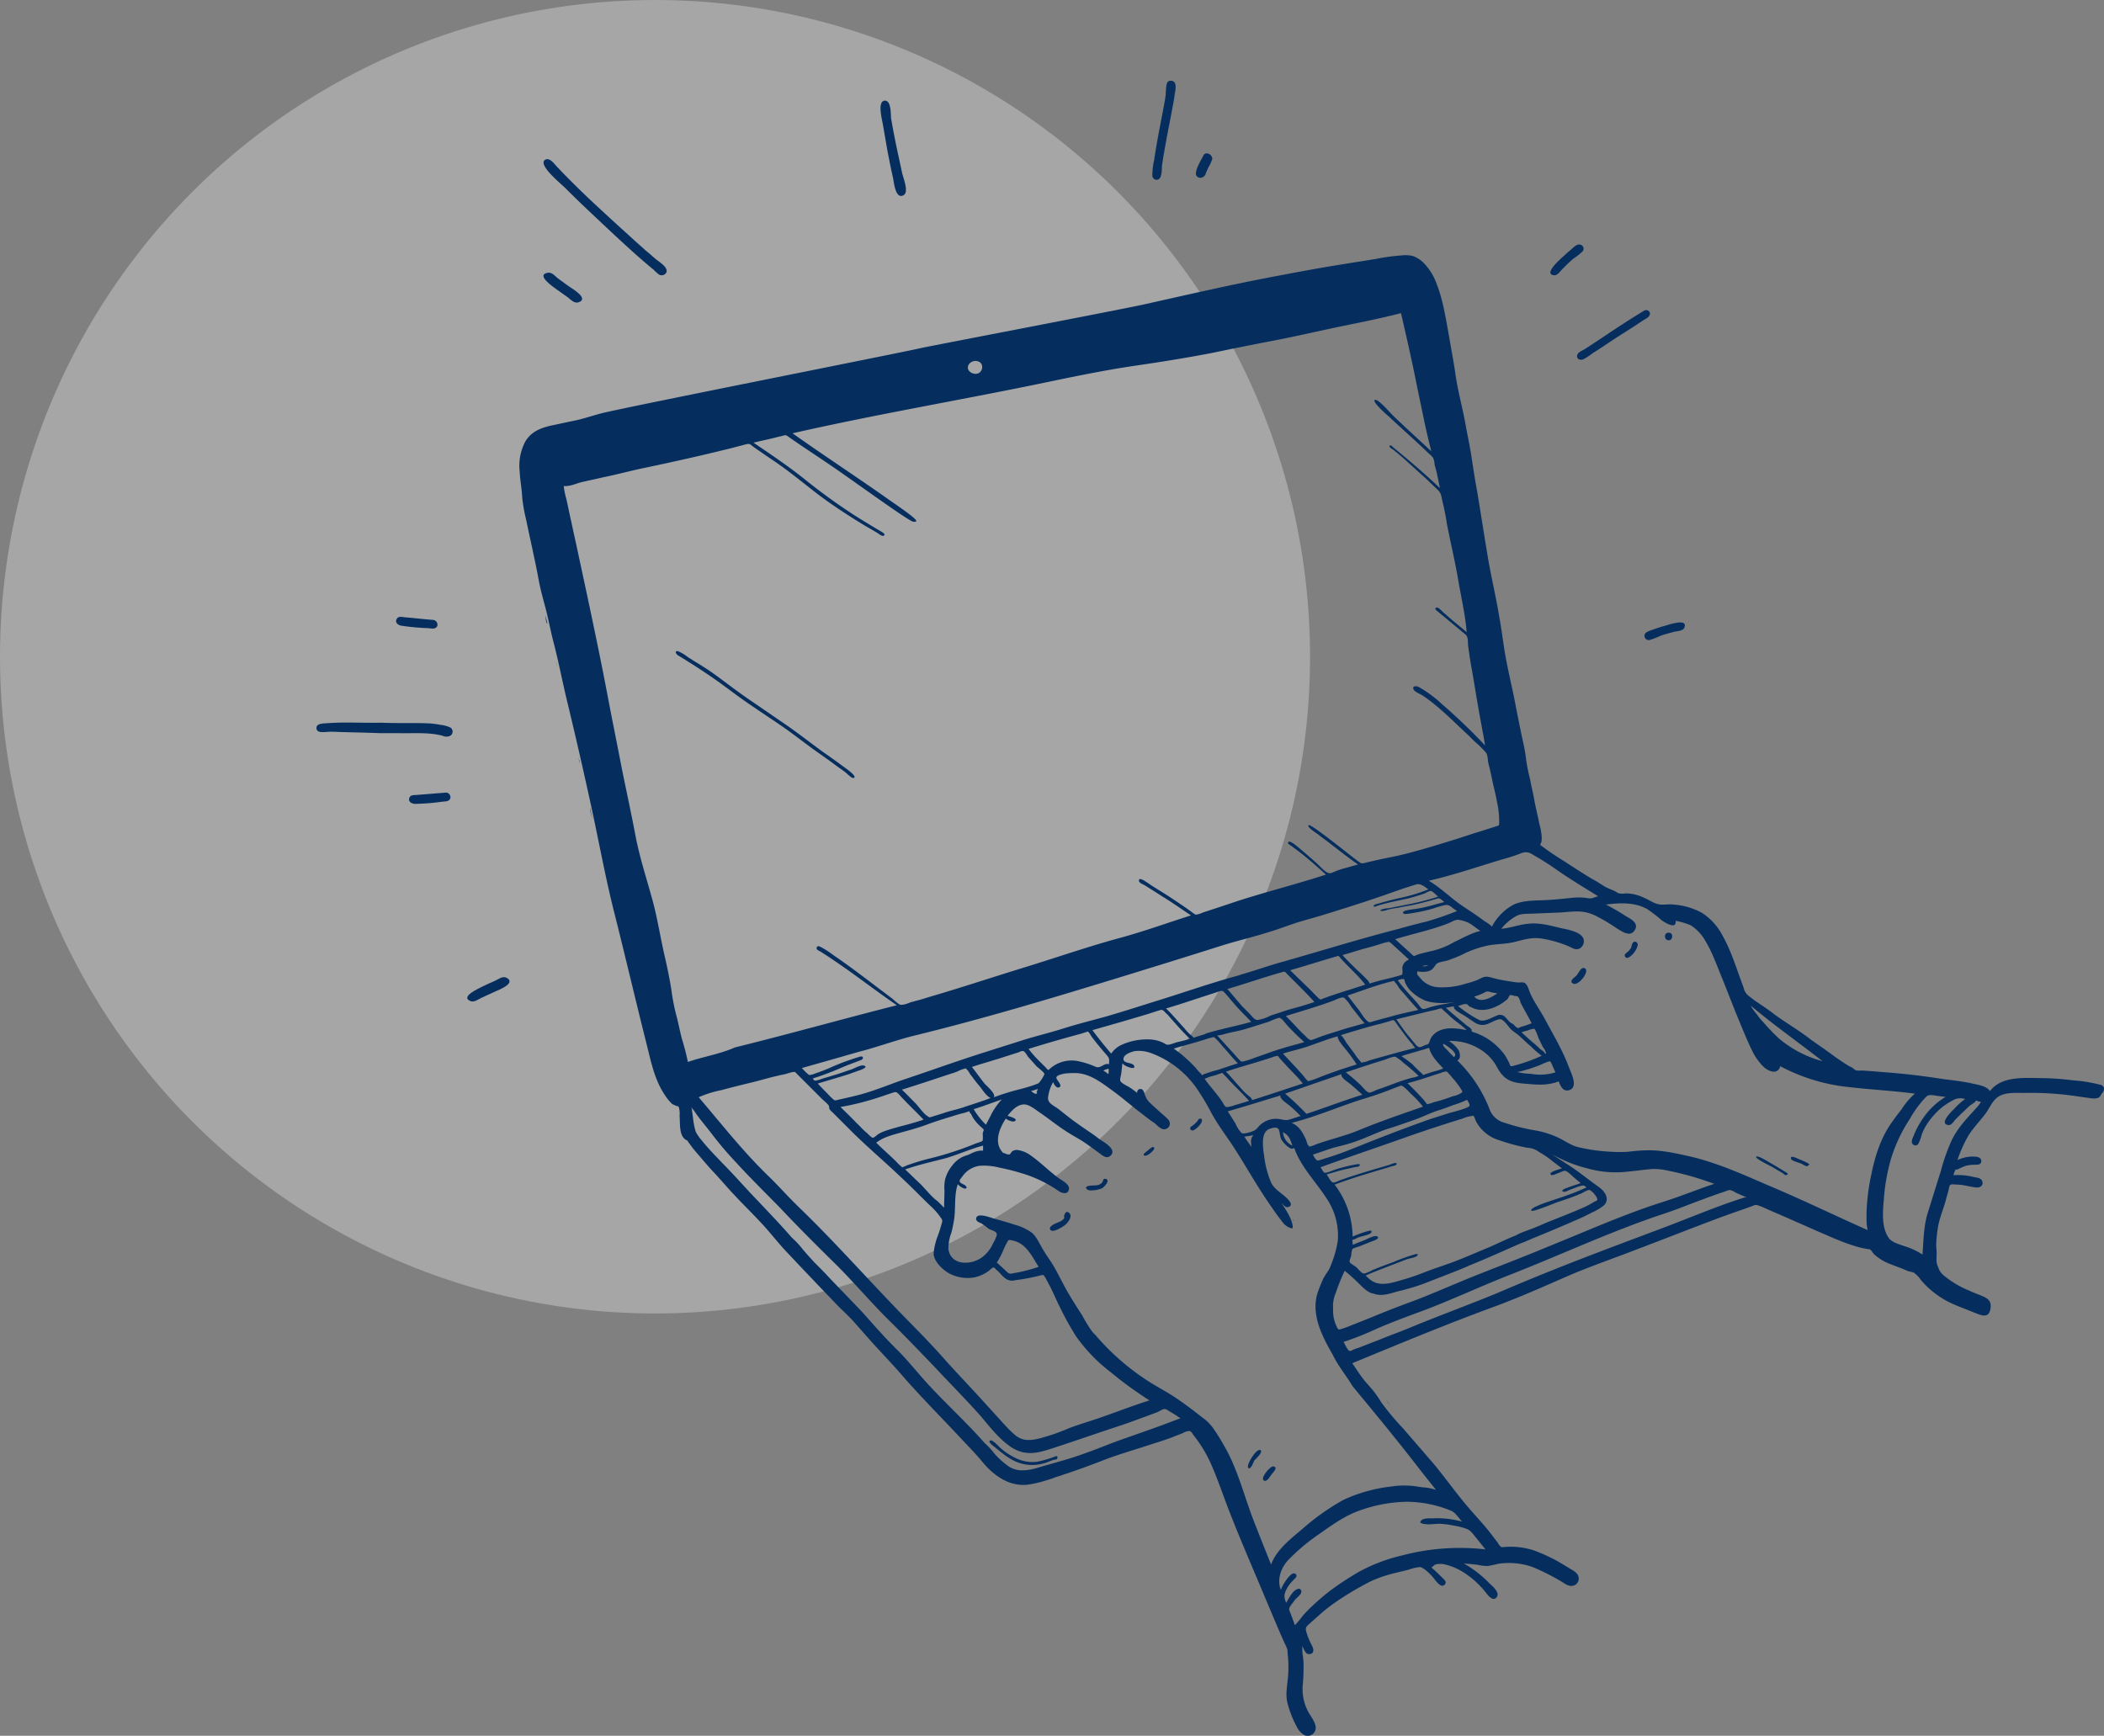
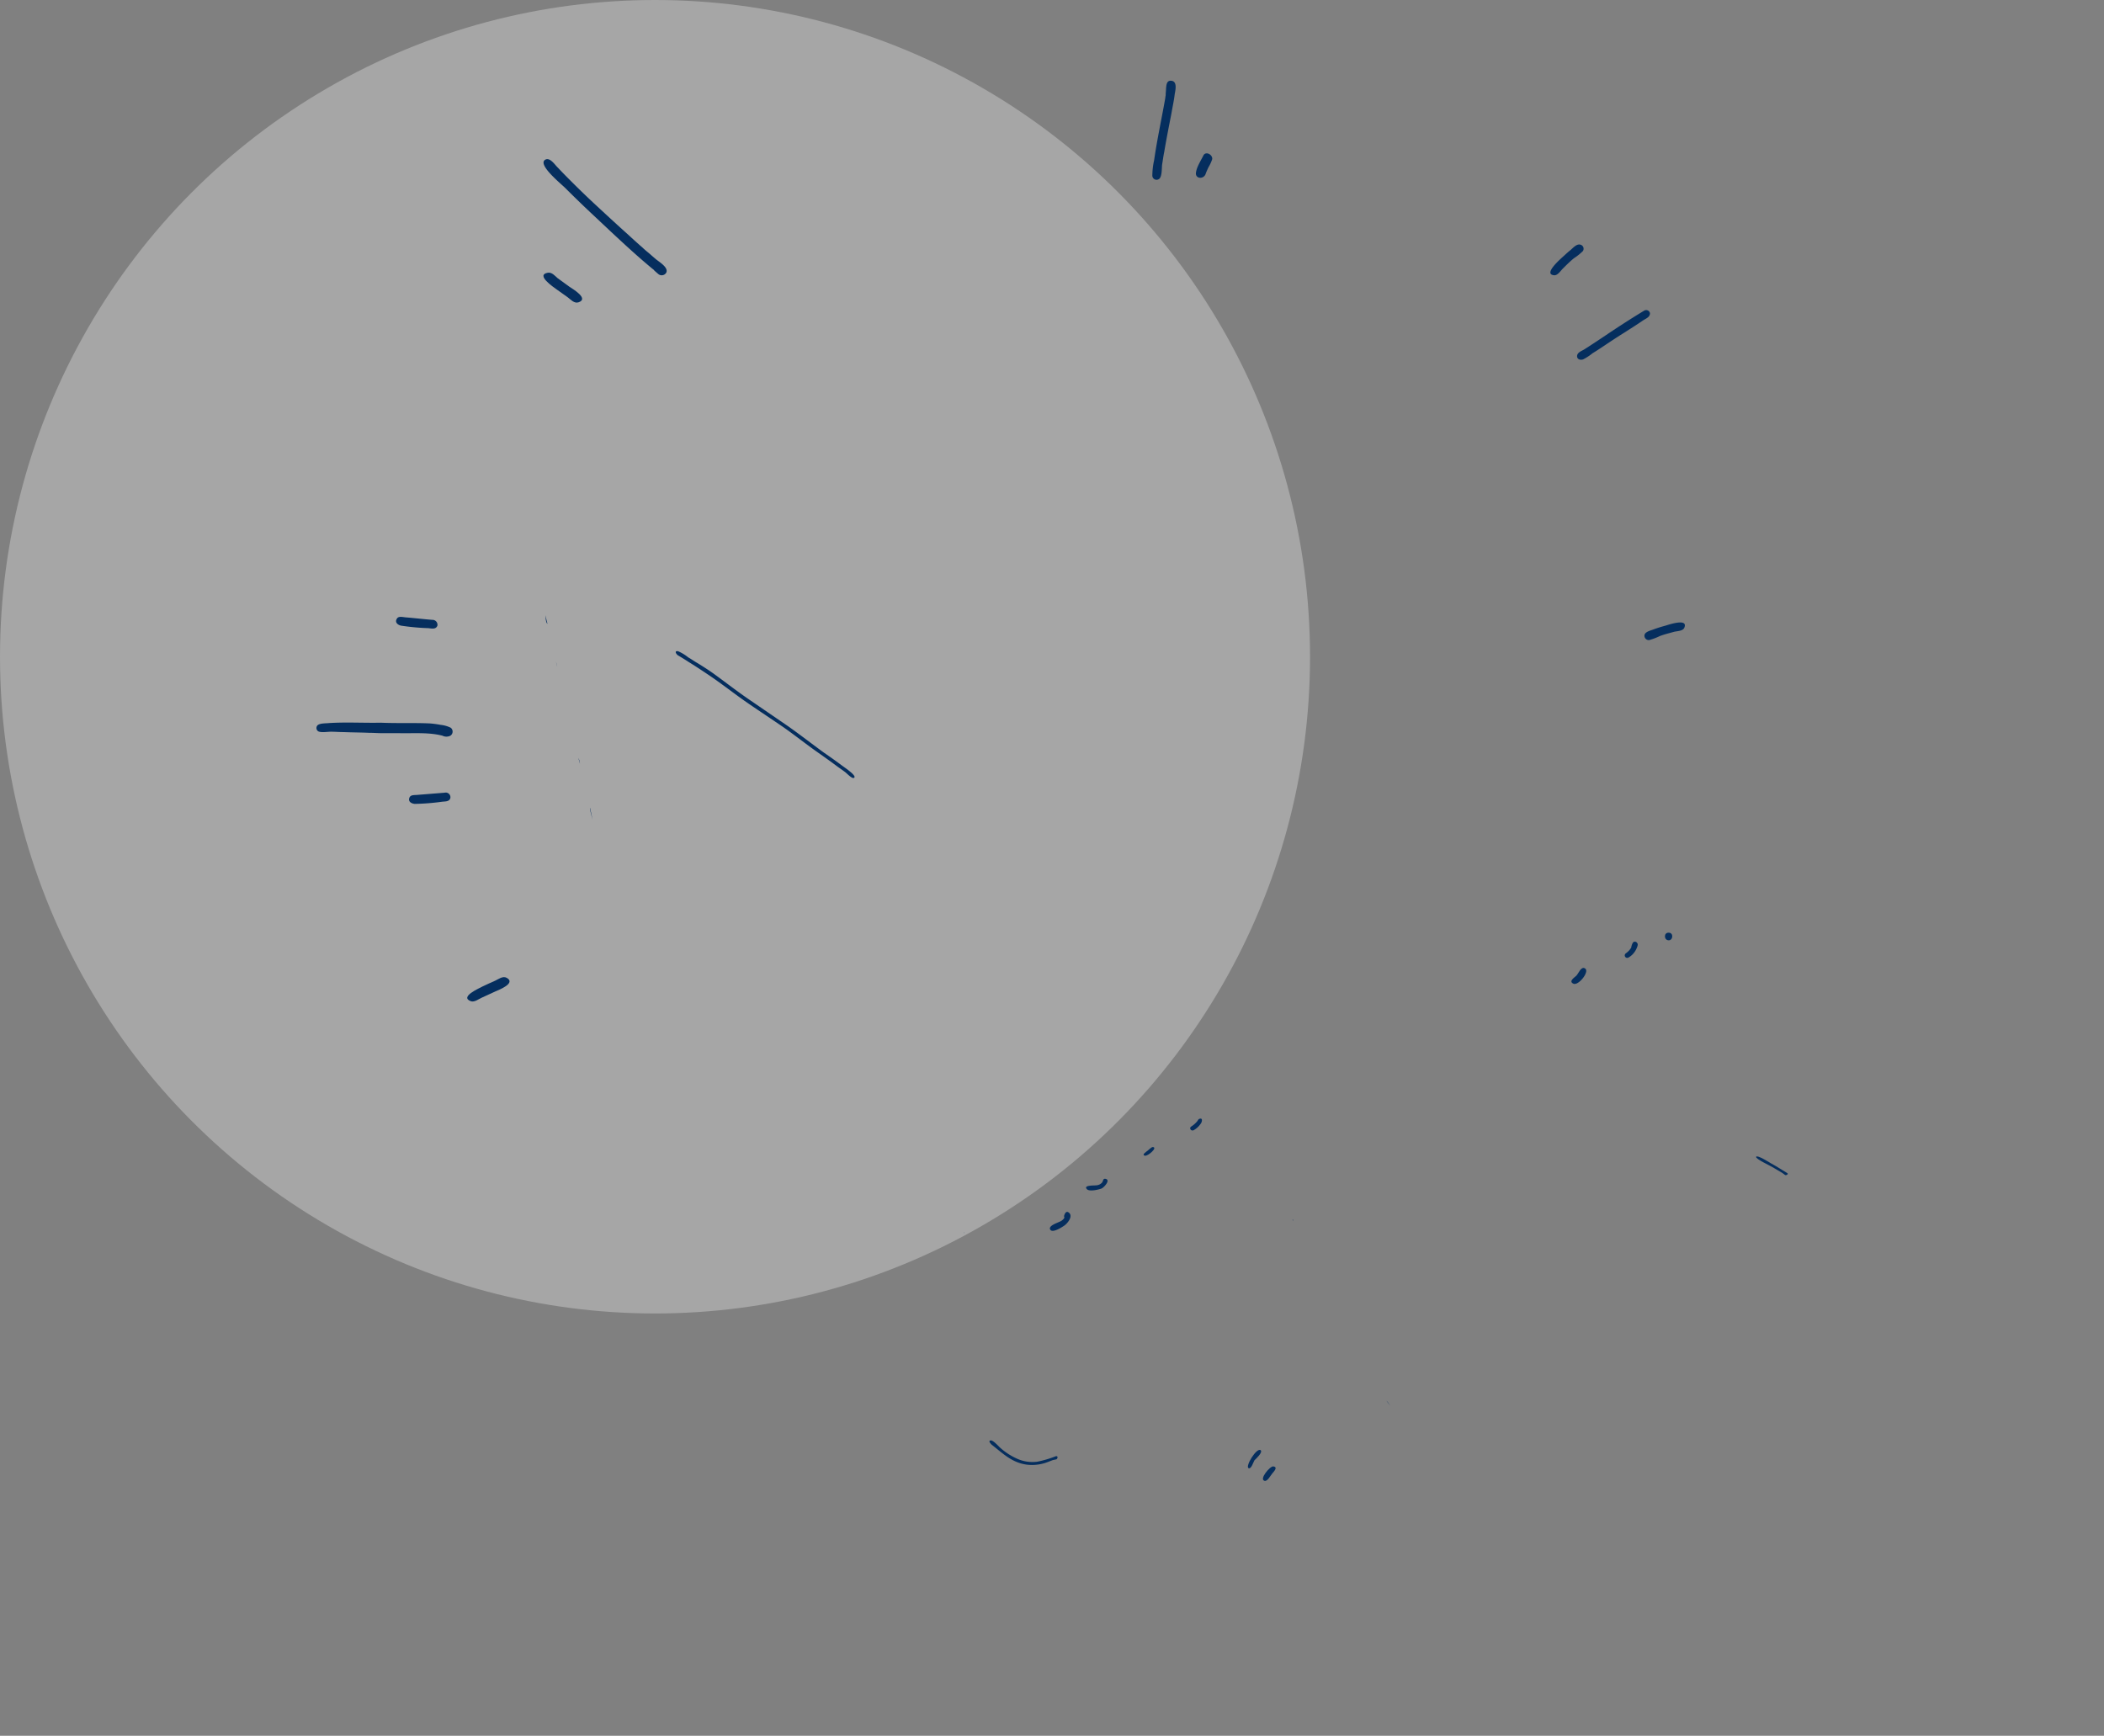
<svg xmlns="http://www.w3.org/2000/svg" width="583" height="481.032" viewBox="0 0 583 481.032">
  <rect x="0" y="0" width="583" height="481.032" fill="#808080" stroke="none" />
  <g id="Group_3086" data-name="Group 3086" transform="translate(-737 -179)">
    <ellipse id="Ellipse_140" data-name="Ellipse 140" cx="181.5" cy="182" rx="181.5" ry="182" transform="translate(737 179)" fill="#fff" opacity="0.298" />
    <g id="Weekly10_Hands_2" data-name="Weekly10 Hands 2" transform="translate(651.202 133.179)">
      <g id="Group_2392" data-name="Group 2392">
        <g id="Group_2362" data-name="Group 2362">
          <path id="Path_1914" data-name="Path 1914" d="M525,314.2c-1.1-.7-1.8,1.4-2.4,2-.5.5-2.2,1.5-.9,2.2C523.1,319.2,526.4,315,525,314.2Z" fill="#052e5e" />
        </g>
        <g id="Group_2363" data-name="Group 2363">
          <path id="Path_1915" data-name="Path 1915" d="M537,311.2a5.291,5.291,0,0,0,2.3-2.6c.2-.5.5-1.1.1-1.5a.713.713,0,0,0-1.1-.1,3.359,3.359,0,0,0-.5,1.4,4.487,4.487,0,0,1-1.1,1.3c-.3.3-.7.4-.7.9A.689.689,0,0,0,537,311.2Z" fill="#052e5e" />
        </g>
        <g id="Group_2364" data-name="Group 2364">
          <path id="Path_1916" data-name="Path 1916" d="M548.1,306.4c1.3.1,1.5-2.1.1-2.1C546.8,304.2,546.8,306.3,548.1,306.4Z" fill="#052e5e" />
        </g>
        <g id="Group_2365" data-name="Group 2365">
          <path id="Path_1917" data-name="Path 1917" d="M623.6,396" fill="#052e5e" />
        </g>
        <g id="Group_2366" data-name="Group 2366">
          <path id="Path_1918" data-name="Path 1918" d="M371.8,373.2" fill="#052e5e" />
        </g>
        <g id="Group_2367" data-name="Group 2367">
          <path id="Path_1919" data-name="Path 1919" d="M377.9,377.4" fill="#052e5e" />
        </g>
        <g id="Group_2368" data-name="Group 2368">
          <path id="Path_1920" data-name="Path 1920" d="M352.9,387.4v-.2h0C353.1,388,352.9,387.5,352.9,387.4Z" fill="#052e5e" />
        </g>
        <g id="Group_2369" data-name="Group 2369">
          <path id="Path_1921" data-name="Path 1921" d="M470,434c.3.5.7.9,1,1.4A7.1,7.1,0,0,0,470,434Z" fill="#052e5e" />
        </g>
        <g id="Group_2370" data-name="Group 2370">
          <path id="Path_1922" data-name="Path 1922" d="M382,381.9c-.7-.6-1.1.1-1.3.7-.2.5.2.4-.1.9a2.7,2.7,0,0,1-.8.7c-.6.4-3.9,1.3-2.9,2.5.7.8,3.2-.8,3.9-1.3C381.6,384.8,383.2,382.9,382,381.9Z" fill="#052e5e" />
        </g>
        <g id="Group_2371" data-name="Group 2371">
          <path id="Path_1923" data-name="Path 1923" d="M392.1,372.5c-.7-.1-.6.6-.9,1a2.258,2.258,0,0,1-1.6.8c-.5.1-3.8-.1-2.6,1.1.7.7,3.2.1,4-.2C391.6,375,393.7,372.8,392.1,372.5Z" fill="#052e5e" />
        </g>
        <g id="Group_2372" data-name="Group 2372">
          <path id="Path_1924" data-name="Path 1924" d="M403.1,366.1c.8.1,3.5-2.2,2.2-2.4-.4-.1-1.2.8-1.5,1C403.6,364.9,401.9,365.9,403.1,366.1Z" fill="#052e5e" />
        </g>
        <g id="Group_2373" data-name="Group 2373">
          <path id="Path_1925" data-name="Path 1925" d="M416.6,359a6.061,6.061,0,0,0,2-1.9c.3-.5.5-1.6-.5-1.2-.3.1-.4.5-.6.7a7.411,7.411,0,0,1-1.3,1.2c-.3.2-.7.4-.6.8A.651.651,0,0,0,416.6,359Z" fill="#052e5e" />
        </g>
        <g id="Group_2374" data-name="Group 2374">
          <path id="Path_1926" data-name="Path 1926" d="M444.1,383.9q-.3-.45,0,.3Z" fill="#052e5e" />
        </g>
        <g id="Group_2375" data-name="Group 2375">
          <path id="Path_1927" data-name="Path 1927" d="M435.1,447.7c-1.1-.8-4.4,4.6-3.3,5,.7.3,1.3-1.7,1.6-2.2C433.8,450.1,435.8,448.3,435.1,447.7Z" fill="#052e5e" />
        </g>
        <g id="Group_2376" data-name="Group 2376">
          <path id="Path_1928" data-name="Path 1928" d="M438.6,452.2c-.9-.1-4,3.6-2.4,4,.8.2,1.6-1.4,2.1-2C438.6,453.8,440.1,452.4,438.6,452.2Z" fill="#052e5e" />
        </g>
        <g id="Group_2377" data-name="Group 2377">
-           <path id="Path_1929" data-name="Path 1929" d="M586.8,368.2a25.5,25.5,0,0,0-2.9-1.3c-.2-.1-2.2-1.1-1.8.1.2.6,2.6,1.1,3,1.4.3.1,1.1.7,1.4.6C586.9,368.9,587.4,368.5,586.8,368.2Z" fill="#052e5e" />
-         </g>
+           </g>
        <g id="Group_2378" data-name="Group 2378">
          <path id="Path_1930" data-name="Path 1930" d="M581,370.9c-1.5-.9-3-1.9-4.5-2.7-.5-.3-3.8-2.4-4.1-1.8-.2.6,4,2.5,4.6,2.9.9.5,1.8,1.1,2.7,1.6.2.1.7.6.9.6S581.5,371.2,581,370.9Z" fill="#052e5e" />
        </g>
        <g id="Group_2379" data-name="Group 2379">
          <path id="Path_1931" data-name="Path 1931" d="M378.3,449.4a29.868,29.868,0,0,1-5.1,1.5,10.3,10.3,0,0,1-5.5-.8,18.03,18.03,0,0,1-4.9-3.2c-.4-.4-1.8-1.9-2.4-1.9-1,0,0,1,.2,1.2,3.1,2.4,5.5,4.9,9.6,5.5a12.015,12.015,0,0,0,5-.4c.7-.2,1.4-.5,2.2-.8.2-.1,1-.2,1.2-.3C378.9,449.9,379,449.2,378.3,449.4Z" fill="#052e5e" />
        </g>
        <g id="Group_2380" data-name="Group 2380">
          <path id="Path_1932" data-name="Path 1932" d="M452.2,366.4Z" fill="#052e5e" />
        </g>
        <g id="Group_2381" data-name="Group 2381">
          <path id="Path_1933" data-name="Path 1933" d="M236.9,216.3c.1.5.1,2.1.6,2.4Z" fill="#052e5e" />
        </g>
        <g id="Group_2382" data-name="Group 2382">
          <path id="Path_1934" data-name="Path 1934" d="M239.9,229.3a7.894,7.894,0,0,0,.3,1.3C240.1,230.2,240,229.7,239.9,229.3Z" fill="#052e5e" />
        </g>
        <g id="Group_2383" data-name="Group 2383">
          <path id="Path_1935" data-name="Path 1935" d="M246.5,257.5a5.349,5.349,0,0,0-.4-1.6C246.2,256.5,246.4,257,246.5,257.5Z" fill="#052e5e" />
        </g>
        <g id="Group_2384" data-name="Group 2384">
          <path id="Path_1936" data-name="Path 1936" d="M249.4,270.2c0-.2-.1-.3-.1-.5-.2.1.6,2.9.7,3.3C249.8,272.1,249.6,271.1,249.4,270.2Z" fill="#052e5e" />
        </g>
        <g id="Group_2385" data-name="Group 2385">
-           <path id="Path_1937" data-name="Path 1937" d="M668,346.5a42.023,42.023,0,0,0-7.9-1.3,73.56,73.56,0,0,0-8.1-.6c-4.8,0-11.5-.8-14.8,3.6-.9-1.5-3.7-1.8-5.3-2.2-2.4-.5-4.9-.8-7.4-1.1-4.5-.7-9-1.3-13.6-1.7-2.4-.2-4.9-.4-7.3-.6-.6,0-1.3-.1-1.9-.1-.5,0-1.5.1-1.9-.2a10.472,10.472,0,0,0-1.1-.8,3,3,0,0,1-.8-.4,55.225,55.225,0,0,1-4.7-3.2c-1.8-1.3-3.7-2.6-5.5-3.9l.2.2c-3.3-2.7-7.1-4.8-10.6-7.4-1.4-1.1-2.9-2.1-4.4-3.1-.9-.6-1.8-1.3-2.7-2a4.1,4.1,0,0,1-1.3-2.3c-1.8-4.7-3.3-9.9-5.8-14.3a16.537,16.537,0,0,0-5.7-6.3,19.335,19.335,0,0,0-7.9-2.3c-1.4-.2-2.9.2-4.2-.1-1.4-.3-2.7-1.3-4-1.8a11.8,11.8,0,0,0-4.9-1.2,6.7,6.7,0,0,1-2,0c-.1,0-.7-.3-.6-.3-.9-.6-2.4-1-3.5-1.7-1-.6-2-1.3-3-1.8-2.7-1.6-5.3-3.3-7.9-5-2.1-1.3-4.1-2.6-6.1-4.1,0,0-.6-.4-.7-.5,0,0,.2-.8.3-.8a5.7,5.7,0,0,0,.1-1.3,17.777,17.777,0,0,0-.7-3.9c-.4-2.2-1-4.4-1.4-6.7-.3-1.8-.8-3.6-1.1-5.4a51.7,51.7,0,0,1-1.1-5.4,47.147,47.147,0,0,0-.9-5.2c-.9-4.1-1.7-8.3-2.5-12.4-.9-4.2-1.9-8.5-2.6-12.7-.5-3.2-.9-6.4-1.5-9.6-.9-5.6-2.3-11.2-3.2-16.8-1-5.9-1.9-11.9-2.9-17.8-.6-3.3-1.1-6.5-1.6-9.8-.4-2.7-1-5.4-1.5-8.1-.8-4.8-2.2-9.6-2.9-14.5-.5-3.6-1.2-7.1-1.8-10.7-.9-4.9-1.7-10.2-3.5-14.6a15.544,15.544,0,0,0-3.7-5.8,8.276,8.276,0,0,0-2.7-1.7,8.658,8.658,0,0,0-3.2-.2,58.282,58.282,0,0,0-7.3,1c-3,.5-5.7.9-8.7,1.4-6.4,1-12.8,2.2-19.1,3.4-12.2,2.3-24.3,5.1-36.4,7.8-7.3,1.6-60.2,11.7-61.8,12.1-5.6,1.3-82.5,16.5-88.6,18.1-2.3.6-4.6,1.4-6.9,1.9-2.4.5-4.7,1-7.1,1.5-2.9.7-5.3,1.7-6.9,4.3a14.3,14.3,0,0,0-1.6,8.4c.1,2.4.6,4.8.7,7.2a44.8,44.8,0,0,0,1.1,6.2c1.1,5.4,2.4,10.9,3.4,16.3.4,2.3,1,4.5,1.6,6.8,1,3.5,1.6,7,2.5,10.5,1.5,5.7,2.6,11.6,4,17.3q3.15,13.05,6,26.1c2.4,10.7,4.3,21.6,7,32.2,3,11.9,5.8,23.9,8.8,35.8,1.3,5.1,2.2,10.1,5.2,14.5a11.6,11.6,0,0,0,2,2.4c.4.2.7.3,1.1.5.6.3.3-.3.7.4a6.347,6.347,0,0,1,.2,2.4c.2,2-.2,5.2,1.6,6.5.7.5.3-.1.8.7l.9,1.2c.5.7,1.1,1.4,1.7,2.1,1.4,1.6,2.7,3.2,4.2,4.8,2,2.1,3.9,4.4,5.9,6.5,2.4,2.6,4.9,5,7.3,7.6,2.6,2.7,4.8,5.7,7.4,8.4,4.5,4.8,9,9.5,13.6,14.3a.1.1,0,0,0-.1-.1c1.8,1.9,3.8,3.6,5.5,5.6l4.5,5.1c3,3.3,6.1,6.5,9,9.9,5.2,5.9,10.7,11.4,16,17.1,1.4,1.5,2.8,2.9,4.1,4.4,1.2,1.3,2.2,2.7,3.5,3.9,2.9,2.7,6.2,4.5,10.3,4.2a31.34,31.34,0,0,0,5.3-1.2c.7-.2,1.3-.4,1.9-.6.9-.4,1.9-.6,2.9-1,3.7-1.2,7.5-2.6,11.1-4,4.1-1.6,8.4-2.8,12.6-4.2,2.2-.7,4.5-1.4,6.6-2.2.9-.4,1.8-.7,2.8-1.1a3.854,3.854,0,0,1,1.8-.6c.5,0,.8.5,1.1,1a36.555,36.555,0,0,1,4.9,8c2,4.5,3.5,9.1,5.3,13.7,3.1,7.9,6.5,15.7,9.8,23.6,1.8,4.2,3.5,8.4,5.4,12.6a11.11,11.11,0,0,1,.7,1.6c.1.7.1,1.5.2,2.2a31.265,31.265,0,0,1,0,5.3c-.2,2.6-.8,5-.1,7.6a28.537,28.537,0,0,0,2.5,6.3,5.134,5.134,0,0,0,2.2,2.4,2.222,2.222,0,0,0,2.8-1c1.1-1.9-1.4-4.4-2.1-6.1a13.193,13.193,0,0,1-1.2-7,54.284,54.284,0,0,0,.2-5.7c0-1.6-.5-3.3-.3-4.9.4.9.9,2.5,2.1,2.2,1.2-.2,1-1.4.6-2.2a21.693,21.693,0,0,1-1.5-3.5c-.3-1-.5-1.5.3-2.3l2.7-2.4a47.1,47.1,0,0,1,5.6-4.4,85.1,85.1,0,0,1,9.2-5.4,36.723,36.723,0,0,1,7.3-2.4c1.1-.3,2.1-.5,3.2-.8a11.557,11.557,0,0,1,3.1-.7c1,.2,2.3,1.5,3,2.2.8.8,1.7,2.3,2.6,2.8a.94.94,0,0,0,1.4-.4c.3-.6-.3-1.1-.7-1.5-1-1-2.1-2.1-3.2-3,.7-.3.7-.8,1.5-.9a6.7,6.7,0,0,1,2,0,17.42,17.42,0,0,1,4.5,1.7,24.8,24.8,0,0,1,7.3,6.4c.6.8,2,2.4,2.9.9.8-1.3-1.4-3-2.2-3.8a30.468,30.468,0,0,0-7-5.4c1.3.1,2.6.2,4,.4a11.528,11.528,0,0,0,2.6.3c.9-.1,2-.4,2.9-.6a19.641,19.641,0,0,1,9.6.9,61.517,61.517,0,0,1,8.1,4.1c.8.5,1.9,1.3,2.9,1.1a2.028,2.028,0,0,0,1.7-2.5c-.3-1.2-1.6-1.8-2.6-2.4-1.3-.8-2.6-1.6-3.9-2.3a47.179,47.179,0,0,0-6.1-2.7,21.175,21.175,0,0,0-7.5-.9c-.3,0-.7.1-.9.1-.6-.1-.3,0-.7-.3a3.592,3.592,0,0,1-.7-1c-.8-1-1.6-2.1-2.4-3.1-2-2.5-4.3-4.9-6.4-7.4-2.9-3.5-5.6-7.2-8.5-10.8-2.9-3.4-5.9-6.8-8.8-10.2a73.591,73.591,0,0,1-6.2-7.4,30.515,30.515,0,0,0-2.2-3.2c-.8-1-1.7-1.9-2.5-2.9-1.2-1.5-2.2-3.1-3.3-4.7,12.9-5.3,25.8-10.7,38.9-15.5,6.8-2.5,13.4-5.4,20-8.3s13.4-5.2,20.1-7.8c6.9-2.6,13.7-5.3,20.6-7.9,2.9-1.1,5.7-2.1,8.6-3.1.9-.3,1.9-.7,2.8-1a1.6,1.6,0,0,1,1.5-.1c1.3.4,2.6,1.1,3.8,1.6,4,1.7,8,3.5,12.1,5.3,4.2,1.8,8.4,3.8,12.9,4.9.6.1,1.1.2,1.7.3.5.1.3-.1.6.2.4.3.7,1,1.1,1.3a13.6,13.6,0,0,0,3.8,2.4c1.7.7,3.5,1.3,5.3,2.1.5.2,1.3.3,1.8.5a7.958,7.958,0,0,1,2,2.1,25.268,25.268,0,0,0,9.8,7c1.7.7,3.3,1.3,5,2,1.8.7,3.9,1.7,4.4-.9.4-1.9-.3-2.9-2-3.6-1.3-.6-2.6-1-3.8-1.6a26.451,26.451,0,0,1-7.2-4.3,4.629,4.629,0,0,1-1.3-1.8,10.358,10.358,0,0,0-.4-1c-.4-1.2-.1-2.5-.2-3.8,0-.6-.1-1.1-.1-1.7a35.5,35.5,0,0,1,.6-5.6c.5-2.4,1.5-4.7,2.1-7,.2-.9.5-1.7.7-2.6.1-.3.2-1.3.5-1.5.3-.3,1.3-.1,1.7-.1,1.9,0,3.6.6,5.5.8,1,.1,2-.5,1.7-1.6s-1.5-1.1-2.4-1.3a17.742,17.742,0,0,0-5.6-.5,4.233,4.233,0,0,1,.4-1.2c.5-1-.1-.1.7-.4a22.882,22.882,0,0,1,2.3-1,10.9,10.9,0,0,1,2.6-.3c.7,0,1.7,0,1.7-1,0-.8-.7-1.1-1.3-1.2a9.8,9.8,0,0,0-5.3.9,35.553,35.553,0,0,1,3.1-6.9c1.3-2,2.9-3.7,4.4-5.6,1.3-1.6,2.1-4,3.9-5.1,1.8-1.2,4.9-1,6.9-1a90.049,90.049,0,0,1,11.6.5c2.5.3,4.9.7,7.3,1,1,.1,2.2.1,2.6-1.1C669.3,347.8,668.8,346.8,668,346.5ZM572.7,326c5.9,4.8,12.1,9.2,18.1,13.9a31.119,31.119,0,0,1-12.2-6.4c-1.5-1.4-3-3-4.4-4.6a15.585,15.585,0,0,1-1.6-2,13.087,13.087,0,0,1-1.7-2.4ZM502,284a50.515,50.515,0,0,0,5.5-1.8c1.5-.5,2.3,0,3.6.8,2.1,1.2,4.1,2.5,6.1,3.9,3.7,2.6,7.6,4.9,11.4,7.3-1.1.3-1.8.8-3,.5a16.972,16.972,0,0,0-3.9-.1c-2.8.3-5.6.6-8.5.7-2.8.1-6.1.1-8.5,1.5a14.608,14.608,0,0,0-5.5,5.8,9.35,9.35,0,0,0-1.9-1.4c-.6-.4-1.2-.9-1.8-1.3-1.4-1-2.8-1.9-4.3-2.9-3.3-2.2-6.1-5.1-9.5-7.1C488.7,288.3,495.3,286,502,284Zm-7.8,41.3c3.2,1.2,6.9-.5,9.3-2.6.2-.2.5-1,.7-1.1a2.153,2.153,0,0,1,1.1.2,4.253,4.253,0,0,1,1.1.2,3.9,3.9,0,0,1,.7,1.6c1,2,2.1,3.8,3.1,5.8a26.369,26.369,0,0,1-3,1c-.7.3-.6.5-1.2.1-.4-.2-.6-.7-1-.9-.4-.3-.7-.3-1-.7-.4-.4-.7-.8-1.1-1.2a1.975,1.975,0,0,0-2.4-.4c-1.4.5-3.3,1.8-4.8,1.2a33.5,33.5,0,0,1-5.9-3.9c.6-.1,1.8-.7,2.4-.5.2,0,.5.4.7.6C493.3,324.9,493.8,325.1,494.2,325.3Zm.1-3.3a16.234,16.234,0,0,0,2.8-1.1,1.555,1.555,0,0,1,1.5-.2,15.524,15.524,0,0,0,2.1.4C499,322.3,496,324,494.3,322Zm3.4,11.5a18.666,18.666,0,0,0-3.2-1.5,9.448,9.448,0,0,1-.9-.3s0-.5-.1-.6c-.2-.4-.9-.8-1.3-1.1-1.9-1.6-3.9-3.2-5.8-4.9.8-.1,1.5-.3,2.3-.4-.4.9,1.9,2,2.6,2.4,1.1.7,2.2,1.5,3.3,2.2a3.826,3.826,0,0,0,3.6.2c.8-.3,2.7-1.4,3.5-1.2.9.3,2,1.9,2.6,2.6.8.8,1.7,1.3,2.5,2,1.1,1,2.1,2,3.2,2.9a24.291,24.291,0,0,0,3,2.6,46.491,46.491,0,0,1-7.9,2.8c-.9.3-.8-.1-1.2-1a22.469,22.469,0,0,0-1.2-2.1A18.182,18.182,0,0,0,497.7,333.5Zm-41.8,70.7a53.586,53.586,0,0,1,2.5-6.2,44.818,44.818,0,0,1,4,3.6c1,1,2.5,2.5,3.9,2.7.1,0,.4.1.3.1,2.3.7,4.3-.1,6.5-.7a62.919,62.919,0,0,0,7.4-2.2c4-1.6,8.1-3.1,12.1-4.8h-.1c4.8-1.9,9.6-4.1,14.4-6.2,0,0,1-.4,1.3-.5l2.1-.9c-.1,0-.2.1-.3.1,3.8-1.5,7.7-3.2,11.5-4.8h-.1a56.885,56.885,0,0,0,5.6-2.6,13.846,13.846,0,0,0,3.3-2c1.6-1.7.2-3.8-1.3-4.9-1.7-1.2-3.4-2.5-5-3.7-2.6-2-5.4-3.6-8.1-5.5a37.2,37.2,0,0,0,9.7,3.9,28.627,28.627,0,0,0,11.3.9c2.2-.2,4.3-.5,6.5-.7a16.046,16.046,0,0,1,4.4.4,83.783,83.783,0,0,1,13,3.7c-2.8.9-5.6,2-8.4,3-3.4,1.3-6.9,2.3-10.3,3.5-9.4,3.3-18.4,7.3-27.6,11-7.4,3.1-14.9,5.9-22.3,8.9-4.6,1.9-9.2,3.9-13.8,5.7-4.4,1.6-8.8,3.3-13.1,5.1-1.8.7-3.5,1.4-5.3,2.1a25.026,25.026,0,0,1-2.5.9c-.7.2-.7.3-1.1-.2a10.2,10.2,0,0,1-1.2-5.4A8.883,8.883,0,0,1,455.9,404.2Zm60.3-36.4,2.4,1.8c-.5.2-4.1,1.1-3,1.8.4.3,1.9-.5,2.3-.6.3-.1,1.2-.6,1.6-.5.7.1,1.9,1.4,2.5,1.9l1.8,1.5c-1.1.4-2.2.7-3.2,1.1-.4.1-3,1-1.4,1.3.4.1,1.3-.5,1.7-.6.5-.2,1.1-.4,1.6-.6a9.829,9.829,0,0,1,1.6-.5c.7-.1.7,0,1.3.5a76.679,76.679,0,0,1-8.4,3.2c-.8.3-7.4,2.3-6.9,3.2.3.6,6.9-2.3,7.8-2.5,1.4-.5,2.8-.9,4.2-1.5.6-.2,1.2-.5,1.8-.7.4-.2,1.9-1.1,2.3-1,.7.1,2.3,2.1,2.2,2.6s-.6.5-.9.7a24.869,24.869,0,0,1-2.8,1.5c-3.2,1.4-6.5,2.7-9.8,4-1.2.5-2.3,1-3.3,1.4-1.8.8-4.3,1.5-5.8,2.4-2.6,1-5.1,2.3-7.7,3.4-3.2,1.3-6.3,2.7-9.5,3.9-2.4.9-4.9,1.7-7.3,2.6-2,.8-3.9,1.5-5.9,2.1-2.2.6-4.5,1.5-6.8,1.4-2-.1-3.1-1-4.4-2.3,3.7-1.6,7.6-3,11.4-4.5.6-.2,2.5-.5,2.9-1,.6-.7-.6-.4-.9-.3a57.145,57.145,0,0,0-5.8,2.1c-1.9.7-3.8,1.4-5.7,2.2-.6.3-2,1.1-2.6.9s-1.5-1.4-2-1.8c-.4-.3-1.5-.9-1.7-1.3s.3-1.3.4-1.8a9.658,9.658,0,0,1,.3-1.8c.4-.4,2-.7,2.5-1,1.1-.4,2.2-.9,3.3-1.3.4-.1,2.2-.9.9-1.3-.7-.2-2.4.7-3.1,1-1.2.5-2.3.9-3.5,1.4V390c-.2-.5,0-.7.5-.7a6.39,6.39,0,0,1,1.9-.8c.6-.2,2.7-.6,2.8-1.2.3-.9-1.5-.1-1.7-.1a36.16,36.16,0,0,0-3.5,1.3,24.164,24.164,0,0,0-5-14.4c3.3-1.2,6.6-2.3,10-3.3,1.9-.6,3.8-1.1,5.6-1.7.3-.1,1.7-.3,1.6-.8s-1.7.2-1.9.3c-3.8,1.1-7.5,2.2-11.2,3.4-.9.3-1.7.6-2.6.9-.5.2-1.6.8-2,.6-.6-.2-1.3-1.7-1.7-2.2,2-.6,3.9-1.2,5.9-1.6.6-.1,1.2-.3,1.8-.4.3-.1,1.1-.1,1.3-.3.6-.7-.3-.6-.8-.5a43.856,43.856,0,0,0-6,1.5c-.6.2-2.3,1-2.8.8-.4-.2-.8-1.1-1.1-1.5,8-2.9,16-5.6,23.9-8.4,5.1-1.8,10.3-3.5,15.5-5.1a7.715,7.715,0,0,1,2.6-.7c.1,0,.2-.1.3-.1.3.1.6,1.2.8,1.6a10.706,10.706,0,0,0,6.4,5.2,52.839,52.839,0,0,0,7.8,2.1,5.8,5.8,0,0,1,3.3,1.2A24.745,24.745,0,0,1,516.2,367.8ZM493,352.2c0,.7-5.1,1.9-5.7,2.1-2.5.8-4.9,1.5-7.3,2.4-6.7,2.4-13.3,5-19.8,7.6-2.9,1.2-6,2.2-9,3.1-.8.2-1.3-1.1-1.6-1.6,1.8-.6,3.5-1.2,5.3-1.8,1.8-.5,3.7-.9,5.5-1.5,3.5-1.1,6.7-2.8,10.1-3.9,2.3-.7,4.5-1.5,6.8-2.3,2.4-.8,4.9-2.1,7.2-2.8,1.3-.4,2.6-.9,3.9-1.4a26.189,26.189,0,0,0,3.9-1.5C492.5,350.9,493.1,351.8,493,352.2Zm-60.5,10.5a3.751,3.751,0,0,0,.1,1c-.7-1-1.4-1.9-2-2.9.8-.1,1.6-.2,2.5-.4A2.639,2.639,0,0,0,432.5,362.7Zm2.7-5.3c-.8.6-1.1,1.4-2,1.8-.7.3-2.7,1-3.4.6a9.482,9.482,0,0,1-1.7-2.7l-2.1-3.3c4.9-1.4,9.7-2.9,14.6-4.4-.3.9,1.9,2.3,2.5,2.8,1.1.9,2.1,1.9,3.1,2.9-1.1.3-2.1.7-3.2,1-1.2.3-1.9-.1-3.1-.2A6.35,6.35,0,0,0,435.2,357.4Zm-10.5-5.9c-1.5-2.4-3.5-4.4-5.1-6.7a15.57,15.57,0,0,1,1.5-.6c.1,0,.2-.1.3-.1a6.2,6.2,0,0,0,1.1-.3c.5-.1,1.1-.4,1.6-.5a.43.43,0,0,1,.7.2l.7.7c.4.4.8.9,1.2,1.3,1.7,1.8,3.5,3.5,5.2,5.4-1.3.4-2.6.8-4,1.2a7.335,7.335,0,0,1-2,.5c-.5,0-.3.1-.7-.3a4.728,4.728,0,0,1-.7-1.2C424.6,351.3,424.6,351.4,424.7,351.5Zm-51.6-2.7c-.3.5-1.3-.4-1.6-.6.6-.2,1.3-.4,1.9-.6a3,3,0,0,1-.4.8A.247.247,0,0,1,373.1,348.8Zm-11,49.1c.7.6,1.2,1.3,1.9,1.9a3.149,3.149,0,0,0,3.1.8,55.8,55.8,0,0,0,6.9-1.3c.8-.2.9-.3,1.4.5.5.9.9,1.7,1.4,2.6.9,1.8,1.7,3.7,2.6,5.5a83.593,83.593,0,0,0,4.6,8.3,45.947,45.947,0,0,0,9.7,10,102.508,102.508,0,0,0,10.6,7.7c-4.4,1.4-8.8,3.1-13.1,4.6-3.1,1.1-6.3,2-9.4,3.2a55.373,55.373,0,0,1-7.8,2.7c-2.4.6-4.6.9-6.7-.7a29.122,29.122,0,0,1-3.1-3l-6-6.6c-3.7-4.1-7.6-8.1-11.3-12.3-4.8-5.4-10-10.4-14.9-15.6-8.2-8.6-16.2-17.5-24.7-25.7-2.7-2.6-5.2-5.4-7.9-8.1q-3.9-3.75-7.5-7.8c-4.3-4.8-8.3-9.8-12.5-14.7a29.649,29.649,0,0,1,6.4-2c2.9-.8,5.8-1.5,8.7-2.2,2.4-.6,4.7-1.3,7-1.8.7-.2,1.5-.3,2.2-.5a16.689,16.689,0,0,1,1.8-.5c.7,0,.5-.1,1,.4l.9.9,6.3,6.3a19.2,19.2,0,0,1,1.5,1.4.85.85,0,0,1,.3.5c.1.2,0,.4.1.7a3.45,3.45,0,0,0,.8.9l5,5c4.6,4.6,9.5,8.7,14.2,13.2,2.7,2.5,5.2,5.1,7.9,7.7a18.482,18.482,0,0,1,3.2,3.7c.3.5.2.8,0,1.4-.3,1.1-.6,2.1-1,3.2a17.392,17.392,0,0,0-1.2,5c0,2.1,2.4,4.4,4.1,5.4a10.892,10.892,0,0,0,7.3,1.2,10.716,10.716,0,0,0,3.9-1.8,10.627,10.627,0,0,1,1.1-.9C361.3,396.9,361.6,397.5,362.1,397.9Zm-.1-2.2a18.3,18.3,0,0,0,1.8-3.4,21.015,21.015,0,0,1,1.3-2.6c.3-.4.7-.2,1.3-.1a8.8,8.8,0,0,1,1.5.5c2.7,1.3,4.1,4.3,5.7,6.8a44.607,44.607,0,0,1-7.2,1.8c-.9.2-1,.1-1.7-.5C363.8,397.3,362.9,396.5,362,395.7Zm-23.2-62.8c18.9-4.6,37.6-10.2,56.2-15.9,10.1-3.1,20.1-6.2,30.2-9.4,4.3-1.3,8.6-2.3,12.9-3.7,2.6-.8,5.1-1.8,7.7-2.6,2-.6,3.9-1.1,5.9-1.7,5.5-1.7,11-3.4,16.5-5.3,2.4-.8,4.8-1.7,7.2-2.5,1-.3,1.9-.6,2.9-.9,1.2-.3,2.3.7,3.3,1.4a48.908,48.908,0,0,1-8.5,2.5c-1.6.4-3.3.8-4.9,1.3-.3.1-1.5.3-1.7.6-.3.7.5.3.8.2,3-1,6.1-1.5,9.1-2.2,1.4-.4,2.8-.8,4.2-1.3a7.74,7.74,0,0,1,1.6-.7c.6.1,1.6,1.2,2.1,1.6a71.3,71.3,0,0,1-9.1,2.3l-4.5.9a7.8,7.8,0,0,0-2.2.4c-.3.3-.3.3.1.4a5.839,5.839,0,0,0,1.8-.4,25.576,25.576,0,0,1,2.7-.5c1.4-.3,2.8-.5,4.2-.8,1.5-.3,3-.7,4.5-1.1l2.1-.6c.6-.2.5-.2,1.1.1a8.747,8.747,0,0,1,1,.8c-2.4.6-4.8,1.4-7.3,1.8-1.1.2-2.5.3-3.5.6-1.1.4-.7,1,.3.9a46.211,46.211,0,0,0,7.4-1.5,24.183,24.183,0,0,1,3.6-1,2.2,2.2,0,0,1,1.5.6c.5.4,1,.7,1.5,1.1a83.3,83.3,0,0,1-8.4,2.9c-2.5.6-4.8,1.2-7.3,1.9h.1c-10.7,2.7-21.2,6-31.8,9h.1c-4.3,1.1-8.6,2.7-12.9,3.9h.2c-8.2,2.2-16.3,5.1-24.5,7.6-4.1,1.3-8.2,2.6-12.3,3.8-3.9,1.1-7.6,2-11.5,3.2-3.7,1.2-7.4,2.1-11.1,3.2l-12.3,3.9c-7.2,2.3-14.4,4.9-21.6,7.3-3.8,1.3-7.6,2.9-11.5,4-2.2.6-4.4,1.1-6.7,1.6-.7.2-.9.3-1.5-.3a15.932,15.932,0,0,1-1.3-1.3c-.9-.9-1.9-1.9-2.8-2.9,2.3-.7,4.7-1.4,7-2.1,1.4-.4,2.7-.9,4.1-1.4.4-.1,3.3-1.1,1.6-1.5-.8-.2-2.6.8-3.4,1.1-1.3.4-2.6.9-3.9,1.3s-2.6.8-4,1.2a11.688,11.688,0,0,1-2,.6c-.4,0-.5-.2-.8-.6a81.128,81.128,0,0,0,8.2-3.1c1.4-.6,2.8-1.1,4.1-1.6.4-.2,1.5-.4,1.6-.9.1-.7-.7-.5-1-.4a67.205,67.205,0,0,0-8.5,3.2c-1.2.5-2.5,1-3.7,1.4a6.468,6.468,0,0,1-1.3.4c-.4,0-.2.2-.7-.2a13.649,13.649,0,0,1-1.7-1.7c5.3-1.5,10.6-3,15.8-4.5C328.9,336,333.7,334.2,338.8,332.9Zm137.1-21a2.648,2.648,0,0,0-1.5,1.9c-.1.5.1,1.1,0,1.6-.1.7,0,.5-.9.8-2.7.8-5.5,1.3-8.2,2.2-.1-.6-.9-1.3-1.3-1.7-.7-.7-1.4-1.4-2.1-2-1.4-1.4-2.8-2.7-4.1-4.2,1.8-.5,3.6-1.1,5.4-1.6h-.1c1.6-.4,3.4-.9,5-1.4a14.131,14.131,0,0,1,2.2-.6c.5-.1.4-.1.8.2a8.122,8.122,0,0,1,1,.9c1.4,1.2,2.7,2.5,4.1,3.7C476.1,311.7,476,311.8,475.9,311.9Zm-3.4,17.2c1.2,1.7,2.6,3.6,3.8,5.1l.1.1a3.735,3.735,0,0,0,.6.7c-.2-.3.3.4.3.4a2.7,2.7,0,0,0,.7.8c-4.3,1.1-8.6,2.3-12.8,3.5a5.488,5.488,0,0,1-1.7.5c-.8.1-.3.3-.8-.3a21.452,21.452,0,0,1-1.8-2.4l-1.8-2.4c-.5-.6-1.1-2-1.8-2.4,3.5-1.1,7.2-2.2,10.7-3.1h.1c.5-.1,1.7-.5,2.5-.7C471.6,328.6,471.9,328.2,472.5,329.1Zm9.3,7.1c.5,2.2,2.4,4.1,3.9,5.7a11.275,11.275,0,0,1-2.4.8c-.7.2-1.3.4-1.9.6l-.9.3c-.3.2-.5.1-.6-.2a35.692,35.692,0,0,1-2.8-2.7,33.034,33.034,0,0,0-3-2.2C476.6,337.7,479.3,337,481.8,336.2Zm-4.3,8.2c-3.5.8-6.7,2.3-10.1,3.4-.5.2-1.8.9-2.3.8-.7-.2-1.7-1.5-2.2-2a47.055,47.055,0,0,0-4.2-3.6c3.6-1.2,7.2-2.4,10.8-3.5.6-.2,2.4-1,3-.8a10.616,10.616,0,0,1,2.1,1.6,49.506,49.506,0,0,1,4.3,3.7l-.9.3C477.8,344.4,477,344.5,477.5,344.4Zm-29.7,10.1a78.063,78.063,0,0,0-5.9-5.6l15.6-5.4c-.3.9,1.8,2.2,2.4,2.7,1.2,1,2.3,2,3.4,3C458.1,350.8,453,352.8,447.8,354.5Zm-15.1-3.8c.1-.6-1.1-1.3-1.5-1.7a17.968,17.968,0,0,1-1.9-2c-1.3-1.4-2.5-2.9-3.8-4.2,4.2-1.4,8.4-2.5,12.6-3.9a6.468,6.468,0,0,1,1.3-.4c.6-.1.5-.1.9.5.7.8,1.4,1.5,2.1,2.3,1.5,1.6,3.1,3.1,4.4,4.8C442.2,347.6,437.5,349.2,432.7,350.7ZM420,332.3c-.6.2-1.3.4-1.9.6-.3.1-.7.2-1,.3-.4.3-.6.2-.9-.2a11.447,11.447,0,0,1-2.2-2.2c-1.7-1.8-3.3-3.8-5.1-5.5,4.4-1.3,8.7-2.8,13.1-4.2l1.8-.6c.8-.2.9,0,1.5.6.8.9,1.6,1.9,2.4,2.8,1.5,1.8,3.2,3.4,4.8,5.1-4.2,1.2-8.6,2-12.8,3.3Zm36.7-21.6c2.3,2.8,5.2,5.1,7.4,8-3.9,1.3-7.9,2.4-11.8,3.9-.7.3-.6.3-1.2-.2l-.7-.7c-.8-.8-1.6-1.7-2.5-2.5-1.5-1.5-3.1-3-4.6-4.5C447.8,313.4,452.2,312,456.7,310.7Zm4,19.6c-2.3.6-4.6,1.4-6.9,2.1-1.2.4-2.4.8-3.6,1.3-.6.2-1.1.5-1.6.2a5.243,5.243,0,0,1-1.1-1c-1.6-1.4-3.6-3.8-5.4-5.5,4.4-1.4,8.7-2.6,13-4.2.8-.3,2.5-1.2,3.1-.9a10,10,0,0,1,2,2.5c1.2,1.5,2.4,3.1,3.7,4.6C462.8,329.7,461.7,330,460.7,330.3Zm-4.5,12.3c-1.7.6-3.4,1.2-5.1,1.9a20.942,20.942,0,0,1-2.3.8c-.6.2-.5.2-.9-.2-.1-.1-.9-1-.5-.6-1.9-2.3-4.1-4.5-6.1-6.7,2.5-.8,5.1-1.3,7.5-2.2,2.6-.9,5.1-1.9,7.7-2.6-.4.8,2.3,3.7,2.8,4.4a41.454,41.454,0,0,1,2.4,3.4C459.9,341.4,458.1,341.9,456.2,342.6Zm-15.4-27.3c1-.3,1-.3,1.7.5l1.2,1.2,2.1,2.1c1.4,1.4,2.9,2.9,4.2,4.4-.9.3-1.8.6-2.8.9-1.9.6-4.1,1.1-6.1,1.8-1.1.4-2.2.7-3.3,1.1a11.753,11.753,0,0,1-3.6,1.2c-.7,0-1.5-1-2-1.6l-2.2-2.2c-1.4-1.6-2.7-3.2-4.1-4.8C431,318.4,435.9,316.7,440.8,315.3Zm-15.4,17c1.9-.5,3.9-.8,5.8-1.4,2-.6,4.1-1.3,6.1-1.9.5-.2,2.6-1.2,3.1-1.1.7.2,1.7,1.7,2.2,2.2,1.5,1.6,3,3.1,4.6,4.5-2.2.7-4.4,1.2-6.6,1.9-2.3.7-4.6,1.6-7,2.4a22.4,22.4,0,0,1-3.4,1.1c-.9,0-.1.2-.8-.3a15.384,15.384,0,0,1-1.2-1.3c-1.7-1.9-3.4-3.7-5.1-5.6A13.156,13.156,0,0,0,425.4,332.3Zm45.9-4.8c-1.9.5-4.5,1.2-5.8,1.6-.9.3-2.6-2.6-3.1-3.3-1.1-1.4-2.1-2.7-3.2-4.1,4-1.3,8-2.9,12.2-3.9.8-.2.6-.2,1,.3a7.1,7.1,0,0,1,1,1.4c.5.7,1.1,1.3,1.7,2,1.2,1.4,2.4,2.8,3.7,4.2C476.2,326.3,473.7,326.8,471.3,327.5ZM370.6,338.6l2.4,2.7c.4.4,2.2,1.7,2.2,2.2a9.632,9.632,0,0,1-1.6,2.5,18.41,18.41,0,0,1-2.5.9c-1.2.4-2.4.7-3.6,1a65.969,65.969,0,0,0-6.3,2c.6-1-2-3.1-2.6-3.8-1.2-1.5-2.3-3.1-3.5-4.6,3-1,6-1.8,9-2.8,1.3-.4,2.5-.8,3.8-1.2.3-.1,1-.5,1.3-.4C369.7,337,370.4,338.3,370.6,338.6Zm-15.3,16.8a11.778,11.778,0,0,0,2.3,2.7,6.033,6.033,0,0,1,.8.8c0,.1-.3.9-.3,1.1a12.051,12.051,0,0,1,0,1.9c-.3.4-1.8.7-2.4,1a88.334,88.334,0,0,1-12,3.9,61.3,61.3,0,0,0-6.1,1.8c-.4.1-1.6.7-1.8.7a11.371,11.371,0,0,1-1.6-1.5c-1.8-1.8-3.8-3.5-5.6-5.3,2-1.6,4.7-2.2,7.1-2.9,2.2-.6,4.4-1.2,6.6-2,2.4-.9,4.9-1.7,7.3-2.4a35.74,35.74,0,0,1,3.5-1l.9-.3c.3-.2.5-.1.5.3C354.8,354.3,355.1,355,355.3,355.4Zm-36.6-2.8a75.306,75.306,0,0,0,10.4-2.6c1.3-.4,2.6-.9,3.9-1.3.9-.3,1.1-.4,1.8.3.4.4.7.8,1.1,1.2,1.9,2,3.9,3.9,5.8,5.9-2.3.8-4.6,1.4-6.9,2-1.3.4-2.6.7-3.9,1.2a8.866,8.866,0,0,0-1.7.8c-.4.2-1.1,1-1.5,1-.4.1-1.3-1-1.8-1.4-1-.8-1.8-1.8-2.7-2.6C321.7,355.5,320.2,354.1,318.7,352.6Zm34.6-.1c-1.6.6-3.5,1-5.2,1.5-.9.3-1.8.6-2.8.9-.4.1-.9.3-1.3.4-.7.2-.5.3-1.1-.1-1.3-.8-2.4-2.6-3.5-3.7-1.2-1.2-2.4-2.5-3.7-3.7,4.5-1.4,9-2.9,13.5-4.4a15.872,15.872,0,0,0,2-.7,9.748,9.748,0,0,1,2.2-.8,5.155,5.155,0,0,1,1.2,1.6c.9,1.1,1.7,2.3,2.7,3.4.7.9,1.9,2.8,3,3.2C358,351,355.7,351.7,353.3,352.5Zm-3.7,16.4a10.02,10.02,0,0,0-1.9,3.7,10.572,10.572,0,0,0-.2,3.1c0,1.6-.1,3.2-.1,4.8l-1.8-1.8c-1.5-1-3.3-3.3-4.8-4.8-1.4-1.3-2.8-2.7-4.2-4,3.7-1.3,7.4-2.1,11.2-3.1,3.5-1,6.9-2.6,10.4-3.5v1.4c-1.7-.1-2.7.5-4.2,1.2A7.641,7.641,0,0,0,349.6,368.9ZM360.3,355c-.4.8-.9,1.7-1.3,2.5a20.134,20.134,0,0,1-3.4-4.3c2.6-.8,5.2-1.8,7.8-2.7A17.993,17.993,0,0,0,360.3,355Zm16.3-12.9c-.3.5-.7,0-1-.4l-1.8-1.8a31.748,31.748,0,0,1-3-3.4c4.8-1.5,9.7-2.9,14.5-4.2.4-.1.9-.3,1.3-.4.1,0,.4-.2.6-.2.4.1,1,1.4,1.3,1.7.9,1.2,1.9,2.4,2.9,3.6.5.6,1.1,1.2,1.5,1.8.4.7.2,1.1.2,2-.7-.5-1.9.5-2.6.7s-1,0-1.7-.3A24.013,24.013,0,0,0,385,340,9.063,9.063,0,0,0,376.6,342.1Zm16.3-.1c.2-.1.1,1.2,0,1.5a7.1,7.1,0,0,0-1.4-1A7.837,7.837,0,0,1,392.9,342Zm3.4-6.5a7.219,7.219,0,0,0-2.6,2.3c-1.8-2.1-3.5-4.2-5.2-6.5,5.3-1.5,10.5-3,15.8-4.6.9-.3,1.8-.6,2.8-.9.4-.1.6-.2.9,0,.3.1.7.7,1,.9a11.985,11.985,0,0,1,1.1,1.2c1.8,2,3.5,4,5.4,5.8-1.2.4-2.5.7-3.8,1a13.893,13.893,0,0,1-1.9.6,1.517,1.517,0,0,1-1.3-.3,9.361,9.361,0,0,0-3.7-1.1A17.252,17.252,0,0,0,396.3,335.5Zm15.4.7c2.8-.8,5.5-1.5,8.3-2.4a8.4,8.4,0,0,1,1.4-.4c.7-.2.6-.3,1.1.1a20.885,20.885,0,0,1,2,2.2c1.5,1.6,2.8,3.3,4.3,4.8-1.9.6-3.7,1.2-5.5,1.8a21.717,21.717,0,0,0-2.4.7c-.4.1-.8.3-1.2.4a3,3,0,0,0-.8.4c-.1-.1-.2-.3-.3-.4a13.72,13.72,0,0,1-1.6-1.8l-1.3-1.3a34.74,34.74,0,0,0-4.7-3.9A1.856,1.856,0,0,0,411.7,336.2Zm29.8,23.5c1.5.8,1.9,2.1,2.4,3.6a4.467,4.467,0,0,1-2.6-3.7C441.4,359.7,441.4,359.7,441.5,359.7Zm2.8-2.4-.6-.3c6.7-1.7,13.1-4.5,19.7-6.6a93.686,93.686,0,0,0,8.9-3.1c.4-.1.7-.3,1.1-.4.7-.3.6-.3,1.2,0a17.968,17.968,0,0,1,2,1.9,30.634,30.634,0,0,1,3.5,3.7c-6,2.1-11.9,4.1-17.7,6.5-3.8,1.6-7.9,2.5-11.8,3.9a10.41,10.41,0,0,1-1.6.6c-1,.1-.2.2-.6-.2-.4-.3-.5-1.1-.7-1.6C446.9,360,446.1,358.3,444.3,357.3Zm46.4-8.6a5.835,5.835,0,0,1-2.3.9,48.257,48.257,0,0,1-5,1.6c-.5.1-1,.4-1.6.5-.8.2-.4.3-.9-.3-.3-.3-.5-.7-.8-1-1.4-1.5-2.8-3-4.3-4.4,3.2-.8,6.2-1.9,9.4-2.9a3.809,3.809,0,0,1,1-.3c.6-.1.5,0,1,.5s.9,1.1,1.4,1.6a21.968,21.968,0,0,1,1.4,1.8,12.476,12.476,0,0,1,.8,1.2C491,348.4,491.2,348.3,490.7,348.7ZM489,338.4a1.38,1.38,0,0,0-.3.4c-.6-.6-1.2-1.2-1.8-1.9-.3-.3-1.1-1-1.2-1.4-.2-.7.4-.2.8,0C487.1,336,489.3,337.3,489,338.4Zm-3.4-7.3a5.523,5.523,0,0,0-2.9,1.8,4.812,4.812,0,0,0-.8,1.6c-.3.7-.3.7-1.1.9-.5.2-1.3.7-1.8.6a1.891,1.891,0,0,1-1-.8c-.7-.8-1.4-1.7-2.1-2.5-.9-1.1-2.2-3-3.2-4.4,3.8-.9,7.5-1.9,11.2-2.7a3.529,3.529,0,0,1,1.4-.3,6.033,6.033,0,0,0,.8.8c.7.6,1.4,1.3,2.1,1.9,1.3,1.1,2.8,2.1,4,3.3C490.1,330.9,487.7,330.5,485.6,331.1Zm21.2,11.7a40.562,40.562,0,0,0,5.9-1.9,20.362,20.362,0,0,1,2.2-.9c.6-.1.3-.2.6.2a3,3,0,0,1,.4.8c.3.7.6,1.3.9,2a14.29,14.29,0,0,1-6.8.4,16.518,16.518,0,0,1-3.8-.5C506.4,342.9,506.6,342.8,506.8,342.8Zm7.4-5.1c-.1.1-.2.1-.3.2,0-.5-.7-.9-1.1-1.2-.6-.5-1.2-1.1-1.8-1.6-1.2-1-2.4-2.1-3.6-3.2a10.926,10.926,0,0,1,1.7-.5,7.016,7.016,0,0,1,1.8-.5c.4.2,1.1,2.3,1.2,2.6.4.8.8,1.6,1.2,2.5A4.012,4.012,0,0,1,514.2,337.7Zm-22.8-14.8a50.539,50.539,0,0,1-5.6,1.2c-1.1.2-2.1.4-3.2.7-.6.1-2.1.8-2.6.6-.5-.1-1.1-1.2-1.4-1.5-.6-.7-1.2-1.4-1.8-2a53.707,53.707,0,0,1-3.7-4.4,4.707,4.707,0,0,1,1.6-.4c.3.1.3.5.4.9a8.175,8.175,0,0,0,1.2,2,12.55,12.55,0,0,0,4.4,3.1C483.8,324.2,488.4,323.9,491.4,322.9ZM480,313.6c0-.2,1.5-.3,1.6-.3A2.877,2.877,0,0,1,480,313.6Zm1.9-4.1-2.4.6a5.64,5.64,0,0,0-1.2.4c-.7.3-.7.4-1.3-.2-1.5-1.4-3.1-2.8-4.6-4.2,4.2-1.3,8.4-2.2,12.5-3.6a28.486,28.486,0,0,0,3.1-1.2,5.228,5.228,0,0,1,1.6-.6,9.015,9.015,0,0,1,3.2.9c1.1.6,2.1,1.5,3.2,2.2-2.6.6-4.9,2-7.3,3.1A21.731,21.731,0,0,1,481.9,309.5ZM354.2,146.9c1.1-1.8,4.2-1.2,3.7,1.1C357.2,150.7,353,149.1,354.2,146.9ZM278.3,339.5c-.6.2-1.2.4-1.9.6a62.542,62.542,0,0,0-1.6-6.2c-.6-2.2-1-4.5-1.6-6.7a58.806,58.806,0,0,1-1.4-7.3q-.75-4.5-1.8-9c-1.3-5.6-2.1-11.2-3.7-16.7-1.5-5.4-3.2-10.7-4.3-16.2-1.2-6.4-2.6-12.8-3.9-19.2-1.3-6.8-2.7-13.6-4-20.5-2.5-13.1-5.3-26.1-8.1-39.1-.6-2.9-1.3-5.9-1.9-8.8-.5-2.1-.9-4.3-1.4-6.4a21.689,21.689,0,0,1-.7-3.5c1.5.2,3.3-.6,4.7-1,2.1-.5,4.1-.9,6.2-1.4,4-.8,7.9-1.9,11.9-2.7,8.1-1.7,16.1-3.5,24.1-5.5,1.1-.3,2.3-.6,3.4-.9,1.2-.3,1.2-.2,2.2.6,2.1,1.5,4.2,2.9,6.4,4.4,4.2,2.9,8.1,6.2,12.2,9.3,3.9,2.9,8.1,5.6,12.2,8.1l3.6,2.1c.3.2,1.3,1,1.7.8.8-.3-.2-.9-.5-1.1-2.4-1.4-4.7-2.8-7.1-4.3a164.573,164.573,0,0,1-14.4-10.4c-4.5-3.6-9.3-6.8-14-10,2-.5,4-.9,6-1.4.7-.2,1.3-.3,2-.5.8-.2.9-.3,1.6.2,3.8,2.7,7.7,5.2,11.5,7.8,7.5,5.1,22.2,15.9,23.2,15.8,2,.2.3-1.2-6.5-5.9-8.9-6.3-18.1-12.3-27-18.6,22-5,44.2-8.8,66.3-13.3,9.7-2,19.4-4.1,29.1-5.5,6.9-1,13.7-2.1,20.5-3.4,5.8-1.2,11.7-2.4,17.5-3.5,6.3-1.2,12.6-2.7,18.9-4,5.4-1.1,10.9-2.2,16.3-3.6,1.5,6.5,3,13,4.3,19.6.7,3.4,1.4,6.7,2.1,10.1.6,2.9,1.3,5.8,2,8.6-3.6-3.4-7.3-6.7-10.8-10.1-.6-.6-4.2-4.8-4.9-4.1-.6.6,3.4,4.1,4,4.6,3.6,3.4,7.3,6.6,10.9,10.1a7.993,7.993,0,0,1,1.3,1.3,5.263,5.263,0,0,1,.4,1.8c.2.8.4,1.5.6,2.3.3,1.4.6,2.9.9,4.3-4.1-3.9-8.3-7.5-12.7-11.1-.2-.1-.9-1-1.2-.7-.4.4.7,1,.9,1.1,1.1.9,2.2,1.8,3.2,2.7l6.3,5.7c1,1,2,1.9,3,2.9.9.9.9,1.8,1.2,3.1.5,2,.9,4.1,1.2,6.1,1,5.1,2.2,10.2,3.1,15.3.8,4.9,2,9.8,2.4,14.8-1.4-1.2-2.8-2.3-4.2-3.5-.8-.7-1.5-1.3-2.3-2-.3-.3-1.4-1.5-1.9-1.3-.9.3.7,1.3.9,1.5.8.7,1.6,1.3,2.4,2,1.6,1.3,3.1,2.6,4.7,3.9.9.7.7,2.1.8,3.2.3,2.1.6,4.3,1,6.4.6,3.3,1.1,6.7,1.7,10,.6,3.7,1.4,7.4,2,11.2a162.921,162.921,0,0,0-12-11.5,32.97,32.97,0,0,0-6.4-4.7c-.6-.3-1.9-.4-1.4.7.3.7,2,1.3,2.7,1.8,4.1,2.8,7.7,6.4,11.3,9.8,1,.9,2,1.9,3,2.9a24.19,24.19,0,0,1,3.2,3.2,7.117,7.117,0,0,1,.4,2.1,15.984,15.984,0,0,0,.5,2.1c.2,1.1.5,2.2.7,3.3.4,2,1,4,1.3,6a23.661,23.661,0,0,1,.6,5.9c0,.7-.2.6-.8.8-.5.2-1,.3-1.5.5-1.1.3-2.1.7-3.2,1-2,.6-4,1.3-5.9,1.9-4.5,1.4-9,2.8-13.6,4-2.6.7-5.1,1.2-7.7,1.7l-3.9.9c-.6.1-1.1.4-1.7.2a10.146,10.146,0,0,1-1.3-.9c-1.3-.9-12.7-10.2-13.2-9.6s2.2,2.2,2.7,2.6c1.1.9,2.3,1.7,3.4,2.6,2.5,1.9,5,3.9,7.6,5.7-1.2.3-2.4.7-3.6,1a18.66,18.66,0,0,0-2.2.7c-.6.2-1.6.8-2.2.7-1-.1-2.5-1.9-3.3-2.6-1.3-1.2-2.7-2.4-4-3.5-.5-.4-3.3-3-3.9-2.6-.7.4.5,1,.8,1.2l2.4,1.8c2.4,1.9,4.8,4,7.1,6.1-8.9,2.9-18,5.1-26.8,8.1-2.4.8-4.8,1.6-7.3,2.4a5.869,5.869,0,0,1-2,.6,10.146,10.146,0,0,1-1.3-.9c-.6-.4-1.1-.8-1.7-1.2-2.2-1.5-4.4-3-6.7-4.4-1.1-.7-2.3-1.4-3.4-2.2-.4-.2-2.8-2.1-2.6-.6.1.5,1.1.9,1.5,1.1.6.4,1.3.8,1.9,1.2,1.3.8,2.5,1.6,3.8,2.4,2.4,1.5,4.8,3.2,7.2,4.8-6.6,2.1-13.2,4.5-19.9,6.3-8.8,2.4-17.4,5.4-26.2,8.1s-17.5,5.6-26.4,8.2c-1.3.4-2.5.8-3.8,1.1-.6.2-1.2.3-1.7.5a6.538,6.538,0,0,1-2.3.6c-.8-.1-2.1-1.5-2.8-2-1.1-.8-2.1-1.6-3.2-2.4-4.2-3.2-8.4-6.4-12.8-9.4a24.642,24.642,0,0,0-3.4-2.2c-.4-.2-1-.5-1.2.1s.6.9,1,1.1c2.4,1.5,4.7,3.1,7,4.7,4.8,3.4,9.4,6.9,14.2,10.2-15,3.8-29.9,8-44.9,11.7C286.1,337.6,282.1,338.4,278.3,339.5ZM410.9,439.6c-4.4,1.7-8.8,3.2-13.3,4.8-4.1,1.4-8,3.1-12.1,4.5-3.9,1.4-7.9,2.4-11.9,3.6-2.7.8-5.8,1.4-8.3-.3a22.864,22.864,0,0,1-4-3.6,17.873,17.873,0,0,0-2.6-2.8c-4.9-5.6-10.6-10.8-15.5-16.1-2.7-2.9-5.2-6.1-8-9-1.8-1.8-3.6-3.6-5.3-5.5-1.9-2-3.7-4.2-5.6-6.2-3-3.2-6.1-6.3-9.1-9.5l.1.1c-1.3-1.4-2.6-2.7-3.9-4-1.1-1.2-2.2-2.4-3.2-3.6a23.436,23.436,0,0,0-3-3.2c-3.1-3.6-6.4-7-9.7-10.5-3.1-3.2-6.2-6.8-9.2-9.8l.1.1c-2.1-2.2-4.3-4.4-6.2-6.8a11.867,11.867,0,0,1-1.6-2.3,14.619,14.619,0,0,1-.5-2c-.3-1.6-.4-3.2-.7-4.8a5.5,5.5,0,0,0,.7.9c-.1-.1-.1-.2-.2-.3,1.6,2.5,3.6,4.7,5.4,7.1a90.571,90.571,0,0,0,6.4,7.5c4,4.4,8.2,8.5,12.3,12.7,5,5.3,10.2,10.5,15.5,15.7,4.9,4.9,9.4,10.2,14.3,15.1,4.6,4.5,9.1,9.2,13.5,13.8,4,4.3,8.2,8.5,12.1,12.9,2.4,2.8,4.8,6,7.8,8.2a10.467,10.467,0,0,0,4.1,2c2.9.6,5.6-.3,8.4-1.2,6.4-2.1,12.7-4.3,19.1-6.4,3.2-1.1,6.4-2.3,9.6-3.5.6-.2,1.5-.9,2.1-.9.5,0,1.1.5,1.6.8a26.754,26.754,0,0,1,2.8,1.8C412.1,439.1,411.5,439.4,410.9,439.6Zm77,24.9c1.2.5,2.1,2,3,3a25.521,25.521,0,0,0-8.2-.9c-.8,0-2.5-.1-3.1.6-.4.5-.3.6.2.8,1.4.5,3.5.1,4.9.1a26.016,26.016,0,0,1,3.9.5,17.79,17.79,0,0,1,3.8,1c1.1.5,1.8,1.7,2.6,2.6l2.4,3a62.6,62.6,0,0,0-23.2,1.7,47.462,47.462,0,0,0-12.2,4.7c-2.5,1.5-5,3.1-7.3,4.8a59.541,59.541,0,0,0-5.4,4.6,33.152,33.152,0,0,0-2.6,2.7,25.249,25.249,0,0,1-2.1,2.5l-1.2-3.3a4.874,4.874,0,0,1-.4-1.1c0-.7,1-1.7,1.3-2.2.5-.8,1.4-1.3,1.9-2.1.5-.7,0-1.7-.9-1.3-1.3.4-2.4,2.6-3.1,3.8a5.488,5.488,0,0,1-.5-1.7c0-1.7,1.5-3.7,2.6-4.7.4-.4,1.3-1.2.3-1.7-.6-.3-1.3.5-1.7.9a13.4,13.4,0,0,0-2.2,3.6c-1.1-2.8,0-6,2-8.2a55.194,55.194,0,0,1,8.7-7.3c3.7-2.6,7.4-5.3,11.8-6.7a40.451,40.451,0,0,1,12.4-2.2A32.568,32.568,0,0,1,487.9,464.5ZM460.6,430c5.8,7,11.5,13.9,17.1,21.1,2,2.6,4,5.1,6,7.6a14.356,14.356,0,0,0-3.6-.7c-1-.1-2-.3-3-.4a24.132,24.132,0,0,0-6,.2,42.7,42.7,0,0,0-13.1,3.7,65.4,65.4,0,0,0-11.4,8.1c-3.2,2.7-7.1,5.7-8.6,9.8-1.6-4-3.2-8-4.8-12.1-2.4-6.2-4-12.6-7-18.6-1.1-2.1-2.2-4-3.5-6-.3-.4-.6-.9-.9-1.3a12.848,12.848,0,0,0-2.9-2.8c-2.4-1.9-4.8-3.7-7.3-5.4-2.7-1.8-5.5-3.2-8.2-5a66.263,66.263,0,0,1-13.8-12.1.1.1,0,0,0,.1.1c-.4-.5-.8-.8-1.3-1.4a39.921,39.921,0,0,1-2.7-4.4c-1.8-2.8-3.7-5.7-5.2-8.6-.9-1.7-1.8-3.5-2.8-5.2-.9-1.5-2-3-2.9-4.5s-1.7-3.4-3-4.6a14.689,14.689,0,0,0-4.9-2.3c-1.8-.6-3.6-1.1-5.4-1.6-.9-.2-4.9-1.9-5.2-.2-.2.9.9,1.2,1.5,1.5a23.063,23.063,0,0,1,1.9,1.4c.7.5,2.5.7,2.3,1.8a10.437,10.437,0,0,1-1.1,2.4,9.376,9.376,0,0,1-3.2,3.9c-2.9,2-8.3,2.2-9.1-2.3a12.061,12.061,0,0,1,.8-4.6c.3-1.1.5-2.2.7-3.3.6-3.3,0-7.1,1.1-10.2a4.394,4.394,0,0,0,1.8,1.2c.9.1.7-.5.2-.9-.4-.3-1.5-.6-1.5-1.2,0-.4.6-1,.8-1.3a6.947,6.947,0,0,1,4.7-2.9,16.874,16.874,0,0,1,5.5.5,58.446,58.446,0,0,1,6,1.5,35.773,35.773,0,0,1,10.6,5.1c1,.6,2.6.9,2.7-.8.1-1.3-2.1-2.3-3-3-2.6-1.9-4.8-4.2-7.5-6.1a7.921,7.921,0,0,0-3.9-1.6,2.376,2.376,0,0,0-1.2.3c-.4.2-.5.7-.8.9-.4.2-1-.1-1.5-.3a.494.494,0,0,1-.3-.1c-.4-.2-.2-.2-.4-.4-2.2-2.7-.6-6.5,1.1-9.1.4.4,2,1.1,2.5.7,1.1-.7-1.8-1.3-2-1.5,1.1-1.3,2.4-2.9,4.3-3.1,1.6-.2,3.6,1.6,5,2.5,2.3,1.6,4.4,3.3,6.7,4.8,2.1,1.4,4.4,2.5,6.4,4,1,.7,1.9,1.4,2.9,2.1.9.7,2.1,1.8,3.2.8,2-1.8-2.1-3.9-3.2-4.7-1.9-1.5-3.9-2.7-5.8-4.1-1.9-1.3-3.7-2.8-5.5-4.2-1.2-.9-2.9-1.5-2.8-3.1a11.444,11.444,0,0,1,1.4-4.3c.2.5.8,1.6,1.5,1.5,1.5-.4-.7-2.1-.6-2.8.2-.7,1.9-1,2.6-1.1,1-.1,2-.1,3-.1,3.7.2,6.7,2.5,9.6,4.6,3.2,2.3,6.1,4.9,9.2,7.2a24.76,24.76,0,0,0,2.6,1.9c.7.5,1.6,1.6,2.4,1.8a1.568,1.568,0,0,0,2-1.9c-.2-.7-.8-1.1-1.3-1.6-1.4-1.2-2.7-2.4-4.1-3.7a4.968,4.968,0,0,1-1.3-1.9c-.3-.6-.4-1.6-1-1.9a.914.914,0,0,0-1.3,1,23.068,23.068,0,0,0-1.9-1.4c-.7-.5-2.2-1.1-2.7-1.8-.3-.4.1-1.6.2-2.3l.3-2.7a3.915,3.915,0,0,0,1.6,1c.3.1,2.2.8,1.6-.4-.5-.9-2.9-.5-2.9-1.8s2.2-2,3.2-2.2a9.882,9.882,0,0,1,4.8.7,26.609,26.609,0,0,1,12.4,9.8,69.556,69.556,0,0,1,4.1,6.9c1.5,2.7,3.3,5.2,5.1,7.8,3.8,5.7,7.1,11.8,11,17.4,1.1,1.6,2.2,3.2,3.4,4.7a4.861,4.861,0,0,0,1.7,1.5c.8.3,1.3.7,1.2-.3-.3-2.2-1.9-4.5-3.1-6.4.5.5,1.1,1.4,1.9,1.1,1.6-.5,0-2-.6-2.6-1.4-1.3-3.4-2.4-4.2-4.2a26.446,26.446,0,0,1-1.9-7.2c-.3-2.2-1.1-6.6,1.4-7.6.7-.3,2.2-.7,2.6.1s.3,1.9.7,2.7,2.7,3.5,3.6,2.4c1.8,5.2,5.9,9.3,8.9,13.9a18.551,18.551,0,0,1,3.2,11.8,29.344,29.344,0,0,1-2,7c-.4,1.3-1.4,2.3-2,3.5-.5,1.1-1,2.3-1.4,3.4-2.3,6.1.9,12.4,3.9,17.6C456.7,424.6,458.9,427.1,460.6,430Zm108.5-52.3c-7.9,2.5-15.5,5.8-23.3,8.7-8.5,3.2-17.1,6.4-25.5,9.7-6.6,2.6-13.2,5.3-19.7,8.1-7.8,3.2-15.7,6.1-23.5,9.3-2.8,1.2-5.7,2.2-8.6,3.4l-5.4,2.1c-.7.3-1.5.5-2.2.8-.3.1-.8.5-1.1.4-.6-.1-1.4-2-1.7-2.5a85.5,85.5,0,0,0,9.5-3.8c4-1.7,8-3.2,12.1-4.7,8.3-3.1,16.3-6.9,24.5-10.1,14.3-5.6,28.3-12.2,42.9-17,3.6-1.2,7.2-2.7,10.8-4,2.1-.8,4.1-1.5,6.2-2.2a3.809,3.809,0,0,1,1-.3,4.594,4.594,0,0,1,1.6.7c1,.5,2.1.9,3.1,1.4A1.633,1.633,0,0,0,569.1,377.7Zm40.6-20.4c-2.9,4.2-4.4,9.2-5.4,14.1a59.672,59.672,0,0,0-1.1,7.2c-.1,1.2-.2,2.5-.2,3.7v1.8c0,.1.1.7,0,.4a14.6,14.6,0,0,0,.3,2.2c-8.4-3.7-16.6-7.7-25-11.3-7.8-3.3-15.5-7-23.8-9-4-.9-8.2-1.9-12.3-1.8a45.509,45.509,0,0,0-5.2.4,40.043,40.043,0,0,1-4.9,0,50.608,50.608,0,0,1-8.7-1.2c-2-.4-3.8-1.7-5.6-2.6a25.44,25.44,0,0,0-7.1-2.2,53.767,53.767,0,0,1-7.9-2,6.033,6.033,0,0,1-4.3-3.9,37.9,37.9,0,0,0-8.9-13.4c1-.4.8-2,.4-2.8a9.53,9.53,0,0,0-2.7-2.6,15.244,15.244,0,0,1,8.6,2.3,12.816,12.816,0,0,1,3.5,3.1c1,1.2,1.5,2.7,2.5,3.8,1.9,2.3,4.4,2.5,7.2,2.7,3,.3,5.8.4,8.6-.7.5,1.3,1.2,3,3,2.4,2.5-.9.4-4.8-.2-6.4-1.7-4.6-4.4-9.1-6.7-13.4-1.2-2.2-2.7-4.3-3.8-6.6-.5-1-.8-2.6-1.6-3.2-.6-.4-1-.2-1.7-.2a11.018,11.018,0,0,1-1.8-.2c-1.3-.2-2.6-.4-4-.7-1-.2-2-.6-3-.7-1.2-.1-1.9.6-3,1a24.573,24.573,0,0,1-2.9.9,21.227,21.227,0,0,1-7.9,1,6.917,6.917,0,0,1-4.3-2c-.3-.4-.9-1-1.2-1.4-.3-.6,0-.3-.1-1a7.575,7.575,0,0,0,3,0c1.2-.3,1.5-1,2.2-1.9.5-.7,2.2-.8,3.2-1.1,1.4-.5,2.7-1,4-1.6a27.989,27.989,0,0,1,8-2.7c2.2-.3,4.3-.3,6.4-.8,2.5-.6,4.8-1.4,7.5-1a32.126,32.126,0,0,1,7.5,2.1c1,.4,1.8,1.1,2.9.8a2.264,2.264,0,0,0,1.4-2.7c-.6-2.1-4.6-2.7-6.4-3.1-2.9-.7-5.8-1.5-8.8-1.2-2.6.2-5,1.2-7.6,1.4a13.873,13.873,0,0,1,4.1-3.5c1.5-.8,3.1-.6,4.8-.7,2.5-.1,4.9-.2,7.4-.3,1.6-.1,3.3-.3,4.9-.3a11.614,11.614,0,0,1,5.5,1.5,46.576,46.576,0,0,1,5.3,3.2c1.4.8,3.6,2.5,4.9.6,1.4-2-1-3.2-2.4-4a60.521,60.521,0,0,0-5.5-3.2c3.8-.5,8-.7,11.5,1.3a42.38,42.38,0,0,1,4,3.1c.7.5,4.1,2.7,3.8.1a21.176,21.176,0,0,1,4.1,1.2,12.075,12.075,0,0,1,4.1,4.3c2,3.3,3.3,7.1,4.8,10.7,1.2,3,2.4,6.1,3.6,9.1,1.5,3.6,2.9,7.2,4.6,10.7a16.018,16.018,0,0,0,3.2,4.5c1.3,1.2,3.9,2.3,4.6-.2a51.584,51.584,0,0,0,19.2,5.8c6,.7,12.1,1,18.1,1.8a20.618,20.618,0,0,0-3.8,4.5C611.6,354.6,610.6,356,609.7,357.3Zm24.4-5.2c-2.7,3.1-5.5,5.7-7.4,9.5a52.933,52.933,0,0,0-3.1,8.7c-1.2,3.8-2.4,7.7-3.6,11.5s-1.2,7.8-1.5,11.7a18.968,18.968,0,0,0-5.2-2.4c-1.3-.5-3.4-1-4.2-2.3-2-2.9-1.6-7.3-1.3-10.6a53.516,53.516,0,0,1,2-11.3,42.558,42.558,0,0,1,5.2-11,28.962,28.962,0,0,1,4.4-6,1.64,1.64,0,0,1,1.4-.6,8.807,8.807,0,0,1,1.7.2l2.4.3a20.067,20.067,0,0,0-6.3,6,23.024,23.024,0,0,0-2.6,4.9c-.3.7-.8,1.7-.1,2.3a.944.944,0,0,0,1.5-.3,10.642,10.642,0,0,0,.9-2.5,16.271,16.271,0,0,1,1.1-2.3,20.441,20.441,0,0,1,2.5-3.3,16.258,16.258,0,0,1,3.1-2.7,18.837,18.837,0,0,1,2.4-1.4,4.123,4.123,0,0,1,2.9-.1,19.279,19.279,0,0,0-3,2.7c-.6.6-4.4,4.2-1.6,4.5.8.1,1.4-.9,1.9-1.5l1.8-1.8c.8-.7,1.5-1.5,2.4-2.2.4-.3.9-.6,1.3-.9.1-.4.3-.5.7-.2.3.1.6.1.9.2Z" fill="#052e5e" />
-         </g>
+           </g>
        <g id="Group_2386" data-name="Group 2386">
          <path id="Path_1938" data-name="Path 1938" d="M339.3,367.8" fill="#052e5e" />
        </g>
        <g id="Group_2387" data-name="Group 2387">
          <path id="Path_1939" data-name="Path 1939" d="M468,329.6" fill="#052e5e" />
        </g>
        <g id="Group_2388" data-name="Group 2388">
          <path id="Path_1940" data-name="Path 1940" d="M421.1,344.1" fill="#052e5e" />
        </g>
        <g id="Group_2389" data-name="Group 2389">
          <path id="Path_1941" data-name="Path 1941" d="M476.4,334.3" fill="#052e5e" />
        </g>
        <g id="Group_2390" data-name="Group 2390">
          <path id="Path_1942" data-name="Path 1942" d="M293.2,240.8c3.2,2.2,6.4,4.3,9.6,6.5,3.3,2.3,6.4,4.8,9.7,7.1,1.7,1.2,3.4,2.4,5,3.6.8.6,1.7,1.2,2.5,1.8.4.3,1.9,1.9,2.4,1.6,1.1-.5-2.9-3.1-3.4-3.5-1.6-1.2-3.3-2.4-4.9-3.5-3.3-2.4-6.5-4.9-9.9-7.3l-10.5-7.2c-3.4-2.3-6.6-4.8-9.9-7.2-1.5-1.1-3.1-2.1-4.7-3.1-.9-.5-1.7-1.1-2.6-1.6a11.655,11.655,0,0,0-2.8-1.7c-1.1-.2-.6.7-.1,1.1,1,.6,2,1.2,2.9,1.8,1.8,1.1,3.6,2.3,5.4,3.5C285.8,235.3,289.4,238.2,293.2,240.8Z" fill="#052e5e" />
        </g>
        <g id="Group_2391" data-name="Group 2391">
          <path id="Path_1943" data-name="Path 1943" d="M452,276.5" fill="#052e5e" />
        </g>
      </g>
      <g id="Group_2405" data-name="Group 2405">
        <g id="Group_2393" data-name="Group 2393">
-           <path id="Path_1944" data-name="Path 1944" d="M331,73.7c-2.2.1-.8,5.2-.6,6.4.4,2.5.9,5,1.3,7.5.5,2.6,1,5.2,1.6,7.8.2,1.2.7,5.8,2.9,4.5,1.5-.9-.1-4.7-.4-6-.6-2.6-1.1-5.3-1.7-7.9-.5-2.5-1-5-1.4-7.4-.1-1.1.1-4.9-1.7-4.9Z" fill="#052e5e" />
-         </g>
+           </g>
        <g id="Group_2394" data-name="Group 2394">
          <path id="Path_1945" data-name="Path 1945" d="M541.5,221.7c.3-.9,1.9-1.2,2.6-1.5,1.1-.4,2.1-.7,3.2-1,.7-.2,6.4-2.2,5.2.6-.4.9-1.9.9-2.8,1.1-1.4.4-2.7.7-4,1.2a17.179,17.179,0,0,1-2.9,1.1,1.2,1.2,0,0,1-1.3-1.5Z" fill="#052e5e" />
        </g>
        <g id="Group_2395" data-name="Group 2395">
          <path id="Path_1946" data-name="Path 1946" d="M523.6,113.6c-1-.2-2,1-2.6,1.5-.9.7-1.7,1.5-2.5,2.2-.5.5-5.1,4.5-2.1,4.8,1,.1,1.8-1.2,2.4-1.8,1-1,2-2,3.1-2.9a15.664,15.664,0,0,0,2.5-2,1.165,1.165,0,0,0-.8-1.8Z" fill="#052e5e" />
        </g>
        <g id="Group_2396" data-name="Group 2396">
          <path id="Path_1947" data-name="Path 1947" d="M419.2,89c-.7,1.4-1.8,3.1-2,4.6-.3,1.7,1.9,2,2.6.6a18.943,18.943,0,0,1,.9-2.1,10.72,10.72,0,0,0,1-2.2c.1-1.3-1.9-2.3-2.5-.9Z" fill="#052e5e" />
        </g>
        <g id="Group_2397" data-name="Group 2397">
          <path id="Path_1948" data-name="Path 1948" d="M236.7,90.2c-1.7,1.5,4.5,6.5,5.7,7.7,2.8,2.8,5.6,5.5,8.5,8.2,5.1,4.8,10.7,10.1,15.8,14.3-.2-.2.4.3.4.4-.2-.2,1.1,1,1.3,1.1a1.456,1.456,0,0,0,2-.5c.7-1.4-1.8-2.9-2.8-3.7.7.6-1.3-1.1-1.5-1.3-.8-.7-1.6-1.3-2.3-2-1.4-1.2-2.7-2.4-4-3.6-2.8-2.5-5.5-5-8.2-7.5-2.5-2.3-5-4.7-7.4-7.1-1.3-1.3-2.6-2.6-3.8-3.9-.8-.7-2.3-3.2-3.7-2.1Zm30.2,30.5Zm-.3-.3c-.1,0-.2-.1,0,0Z" fill="#052e5e" />
        </g>
        <g id="Group_2398" data-name="Group 2398">
          <path id="Path_1949" data-name="Path 1949" d="M237.6,121.4c-3.5.6,1.6,4,2.4,4.6,1,.7,2.1,1.5,3.1,2.2.8.6,1.8,1.8,3,1.4,3-1-1.6-3.7-2.5-4.3l-3.3-2.4c-.7-.6-1.6-1.7-2.7-1.5Z" fill="#052e5e" />
        </g>
        <g id="Group_2399" data-name="Group 2399">
          <path id="Path_1950" data-name="Path 1950" d="M216.3,323.3c-3.3-1.2,2.3-3.6,3.2-4.1,1.1-.5,2.3-1.1,3.5-1.6.9-.4,2.1-1.4,3.2-.8,2.7,1.5-2.3,3.4-3.2,3.8-1.2.6-2.5,1.1-3.7,1.7-.9.4-2,1.3-3,1Z" fill="#052e5e" />
        </g>
        <g id="Group_2400" data-name="Group 2400">
          <path id="Path_1951" data-name="Path 1951" d="M410.3,68.2c-1.3-.1-1.3,1.3-1.4,2.1,0,.6-.1,1.2-.1,1.8,0,.3-.1.5-.1.8,0,0-.2,1.1-.1.6-1,5.6-2.2,11.1-3,16.7a20.235,20.235,0,0,0-.5,4.3,1.171,1.171,0,0,0,2,.8c.7-.8.6-2.8.7-3.8.2-1.2.4-2.7.6-3.6.6-3.6,1.3-7.1,2-10.7.3-1.8.7-3.5.9-5.3.2-1.1.8-3.6-1-3.7Zm-1.8,19.7v0Z" fill="#052e5e" />
        </g>
        <g id="Group_2401" data-name="Group 2401">
          <path id="Path_1952" data-name="Path 1952" d="M177,246.2c-.8.1-2.5,0-3.2.6a1.091,1.091,0,0,0,.2,1.7c.8.4,2.6.1,3.5.1,1.2,0,2.3.1,3.5.1,2.3.1,4.7.1,7,.2,1.2,0,2.4.1,3.6.1h4.7c4,.1,8.2-.3,12.1.7a2.436,2.436,0,0,0,2.2,0,1.36,1.36,0,0,0,.1-2.2,8.289,8.289,0,0,0-2.8-.8,27.187,27.187,0,0,0-3-.4c-4.5-.2-9.1,0-13.6-.2-4.7.1-9.5-.2-14.3.1Z" fill="#052e5e" />
        </g>
        <g id="Group_2402" data-name="Group 2402">
          <path id="Path_1953" data-name="Path 1953" d="M209,265.5l-7.5.6c-.9.1-2-.1-2.3.9s.6,1.5,1.5,1.6a63.168,63.168,0,0,0,7.6-.6c.9-.1,2.1,0,2.3-1.1a1.292,1.292,0,0,0-1.6-1.4Z" fill="#052e5e" />
        </g>
        <g id="Group_2403" data-name="Group 2403">
          <path id="Path_1954" data-name="Path 1954" d="M205.6,217.6c-2.5-.2-5-.5-7.5-.7-.9-.1-2-.4-2.4.5-.5.9.3,1.6,1.2,1.8a63.114,63.114,0,0,0,7.6.7c.9.1,2.1.4,2.5-.7a1.365,1.365,0,0,0-1.4-1.6Z" fill="#052e5e" />
        </g>
        <g id="Group_2404" data-name="Group 2404">
          <path id="Path_1955" data-name="Path 1955" d="M541.4,131.9c-3.8,2.3-7.5,4.7-11.2,7.2-1.8,1.2-3.6,2.4-5.5,3.6-.7.4-1.8.8-1.9,1.7-.1,1,.9,1.3,1.7,1a14.521,14.521,0,0,0,2.6-1.7c1-.6,1.9-1.2,2.8-1.8,1.8-1.2,3.6-2.4,5.5-3.6s3.8-2.4,5.7-3.7c.6-.4,1.6-.8,1.8-1.5.4-.8-.6-1.7-1.5-1.2Z" fill="#052e5e" />
        </g>
      </g>
    </g>
  </g>
</svg>